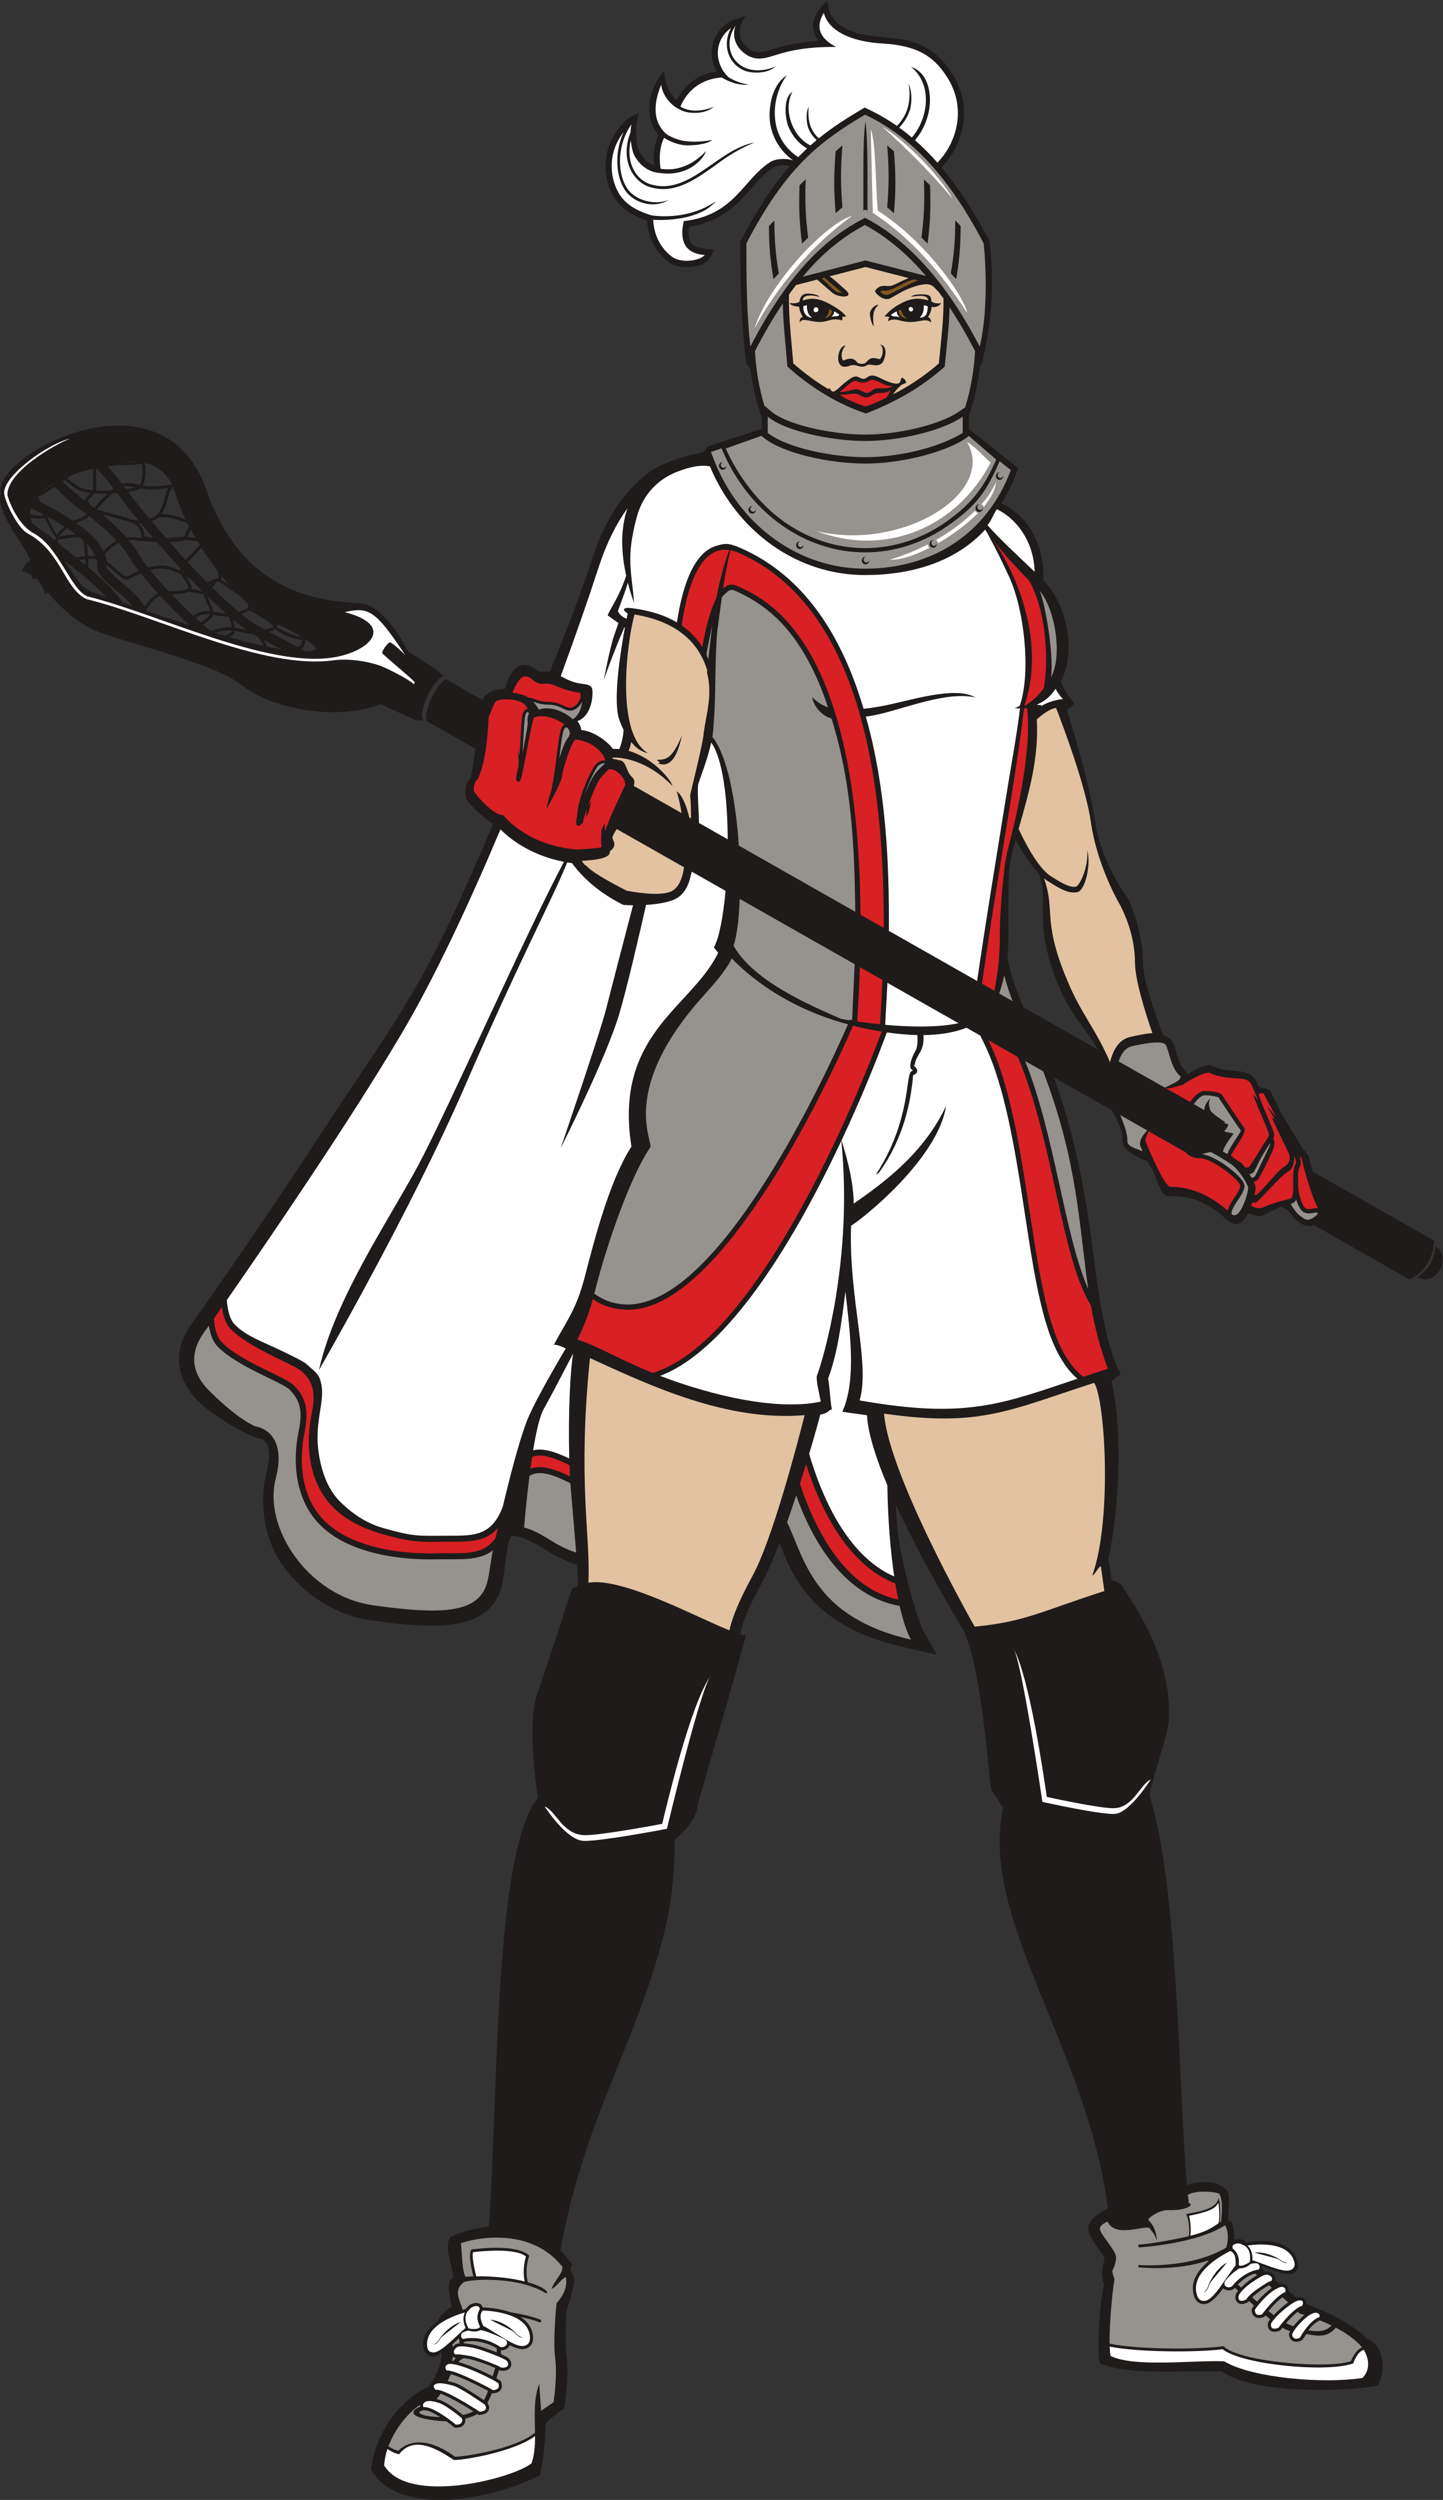
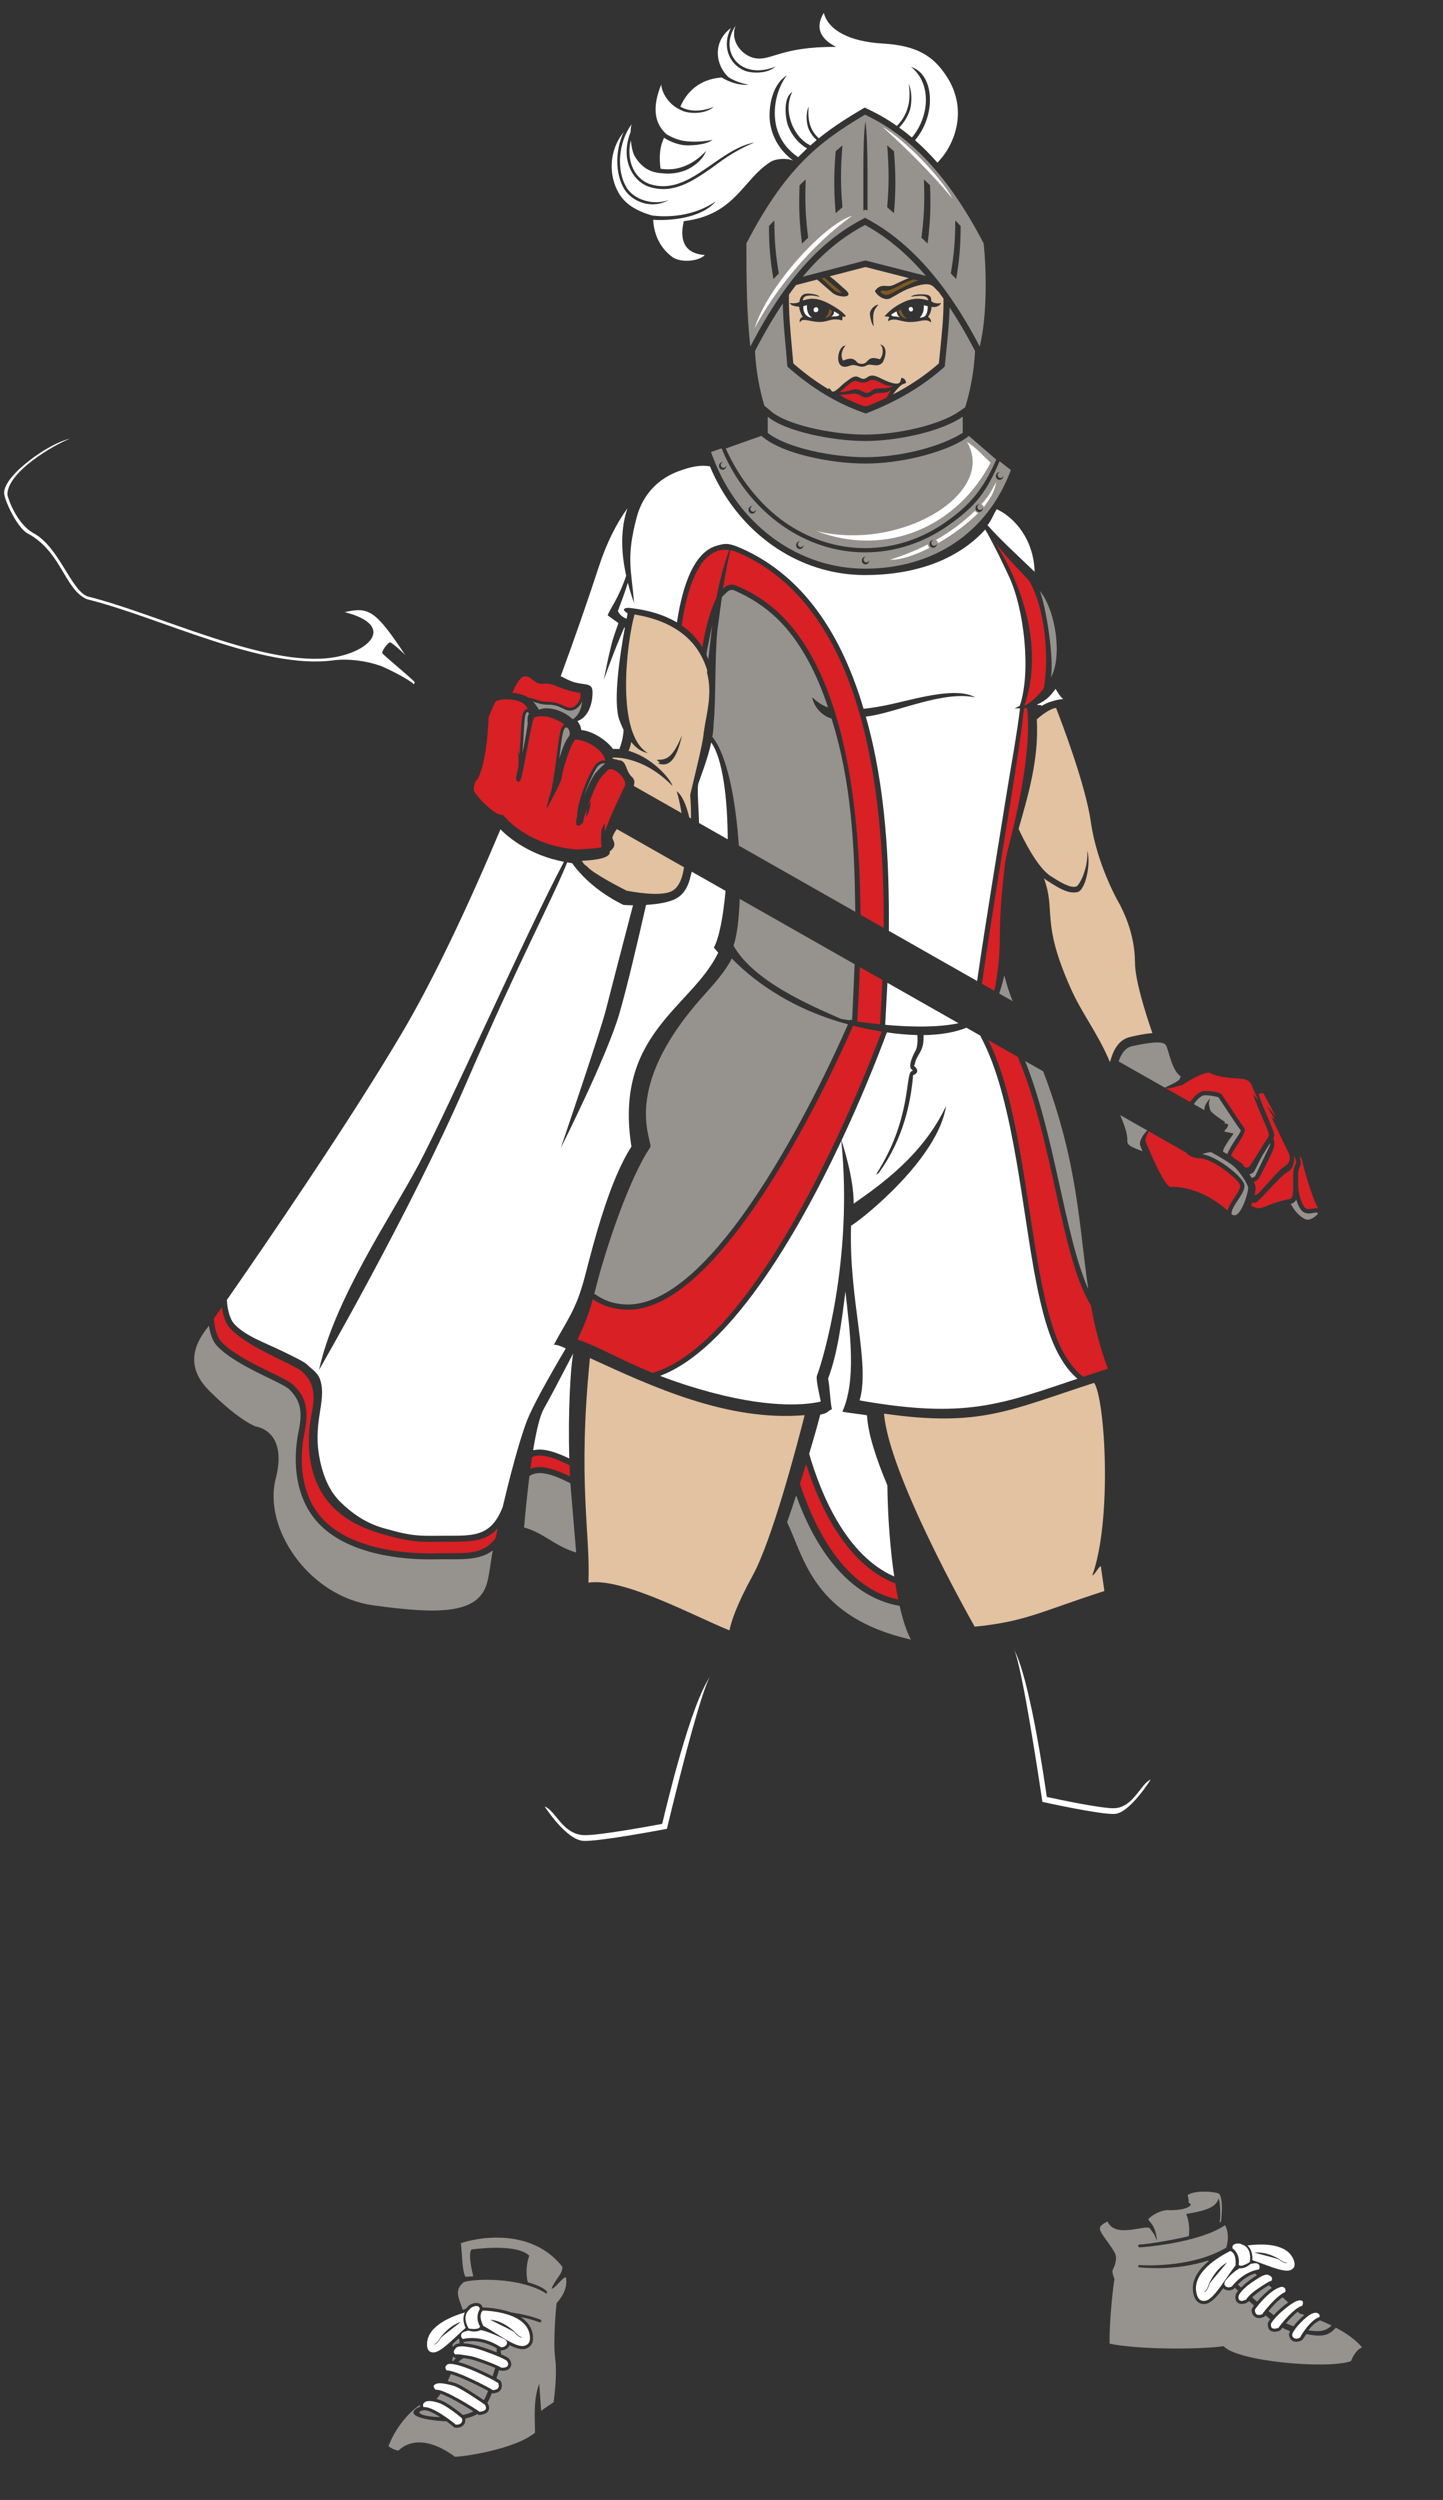
<svg xmlns="http://www.w3.org/2000/svg" viewBox="0 0 639.48 1107.307" height="1107.307" width="639.48" xml:space="preserve" id="svg2" version="1.1">
  <rect x="0" y="0" width="639.48" height="1107.307" fill="#333333" stroke="none" />
  <defs id="defs6" />
  <g transform="matrix(1.333,0,0,-1.333,0,1107.307)" id="g10">
    <g transform="scale(0.1)" id="g12">
-       <path id="path14" style="fill:#1e1b1a;fill-opacity:1;fill-rule:evenodd;stroke:none" d="m 1452.69,6080.94 -95.94,61.03 c -17.61,34.18 -82.51,150.53 -153.41,159.09 -83.16,10.05 -385.606,-2.79 -516.215,375.71 -145.996,423.07 -714.293,115.89 -684.676,-9.28 -20.688,-62 96.395,-195.3 97.109,-220.88 0.305,-10.76 -10.031,-8.61 -10.031,-8.61 l -17.207,-27.24 31.903,-12.91 c 0,0 1.437,-15.06 7.168,-14.7 5.738,0.37 9.683,2.15 9.683,2.15 0,0 28.321,-30.47 26.528,-51.62 l 12.187,4.66 c 0,0 71.34,-92.49 162.395,-129.05 91.054,-36.56 395.765,-108.27 479.656,-177.81 83.887,-69.54 289.66,-122.61 450.27,-69.54 0,0 4.98,2.01 13.22,5.39 42.36,-19.99 71.04,-32.16 113.84,-52.4 6.92,0.93 26.07,-4.6 29.68,-1.04 -24.07,12.13 27.25,137.23 66.9,145.6 0,0 -4.79,4.69 -23.06,21.45 v 0 z m -1229.94,470.8 c -2.77,-2.18 -5.566,-4.54 -8.312,-7.03 -6.625,-6.01 -12.676,-12.77 -16.446,-19.69 4.61,0.38 11.016,1.31 18.168,2.32 11.278,1.62 24.262,3.48 35.887,3.97 -9.305,6.95 -19.18,13.81 -29.297,20.43 v 0 z m -28.883,-37.08 -2.137,-6.45 -1.054,-3.19 c 3.394,-2.84 6.519,-5.54 9.301,-8.06 8.847,-8.01 22.796,-18.9 39.543,-32 l 13.152,-10.31 c 6.543,1.28 17.523,3.18 29.851,4.33 -0.316,5.12 -0.675,9.96 -1.062,14.52 v 0.02 c -1.422,16.47 -3.262,29.28 -5.133,38.02 -3.824,3.45 -7.875,6.88 -12.098,10.29 -11.726,0.45 -31.062,-2.31 -46.632,-4.53 -9.965,-1.42 -18.535,-2.65 -23.504,-2.65 l -0.227,0.01 v 0 z m -86.379,52.85 c 25.367,-17.97 54.032,-38.87 75.27,-56 0.98,2.98 1.976,5.98 3.117,9.29 -9.316,11.03 -22.883,35.71 -36.984,64.09 -3.918,-0.9 -8.496,-1.48 -13.711,-1.59 -9.063,-0.2 -20.309,0.9 -33.735,4.11 1.438,-9.14 4.207,-16.07 6.043,-19.9 v 0 z m -6.961,30.59 c 14.008,-3.65 25.473,-4.87 34.457,-4.67 3.555,0.08 6.664,0.34 9.34,0.74 l -2.23,4.58 c -15.906,8.4 -29.61,15.2 -39.121,19.81 -1.864,-7.35 -2.539,-14.23 -2.446,-20.46 v 0 z m 40.368,76.66 c 8.875,5.02 20.625,12.87 33.253,21.54 l -1.273,1.28 c -12.66,-7.57 -23.207,-15.21 -31.98,-22.82 v 0 z m 268.265,97.14 c 13.942,-0.17 29.219,0.27 42.969,1.61 -16.16,1.05 -31.07,-0.01 -42.969,-1.61 v 0 z m 74.016,-3.14 -1.211,-0.37 c 1.765,-15.56 5.375,-53.82 -7.078,-75.05 8.156,-1.53 16.308,-2.67 24.347,-2.67 17.266,0 38.254,1.48 58.868,4.49 h 0.019 c 4.516,0.66 9.008,1.4 13.438,2.21 -21.52,43.15 -55.274,63.1 -88.383,71.39 v 0 z m 92.769,-80.99 c -6.355,-5.28 -11.644,-11.34 -13.078,-17.49 v -0.01 l -0.101,-0.46 h -0.012 c -4.613,-19.62 -11.953,-50.86 -26.824,-71.61 27.609,1.91 58.343,-8.14 80.804,-16.89 -14.097,29.4 -25.328,57.8 -32.832,83.96 -2.332,8.07 -5,15.54 -7.957,22.5 v 0 z m 58.075,-140.33 c -2.821,-6 -5.188,-11.53 -7.223,-16.28 -1.352,-3.16 -2.574,-6.01 -3.707,-8.49 8.644,-0.79 17.773,-2.05 26.871,-3.54 -5.551,9.46 -10.867,18.9 -15.941,28.31 v 0 z m 35.339,-59.98 c -5.613,-7.39 -13.832,-15.83 -22.578,-24.79 -7.625,-7.84 -15.676,-16.11 -22.523,-24 20.183,-21.77 40.793,-43.37 61.289,-64.14 5.355,-0.62 9.914,-0.18 13.48,1.7 8.883,4.69 15.645,6.97 20.618,8.48 l 0.085,0.01 0.27,0.09 0.016,0.01 0.043,0.01 1.699,0.5 c 4.781,1.41 5.84,1.73 4.414,8.22 l -0.254,1.2 c -1.117,5.07 -2.34,10.67 -2.969,16.53 -18.988,24.6 -37.027,50.26 -53.59,76.18 v 0 z m 67.071,-93.25 c 1.574,-7.7 1.445,-11.51 -0.871,-13.91 7.859,-4.2 17.453,-10.73 27.531,-17.74 -9.02,10.24 -17.922,20.82 -26.66,31.65 v 0 z m 99.308,-104.14 c 0.117,-1.41 0.153,-2.65 0.102,-3.77 3.746,-1.83 7.578,-3.81 11.457,-5.9 -3.844,3.13 -7.707,6.36 -11.559,9.67 v 0 z m 74.637,-52.01 c 1.25,-1.2 2.398,-2.34 3.426,-3.43 l 0.601,1.38 c -1.332,0.66 -2.679,1.36 -4.027,2.05 v 0 z m 13.242,-6.38 c -1.211,-2.86 -2.316,-5.3 -3.402,-7.4 3.344,-4.42 19.332,-13.24 38.332,-21.05 14.68,-6.03 30.969,-11.05 44.653,-12.51 -18.509,11.13 -44.134,24.71 -79.583,40.96 v 0 z m 79.543,-80.01 c 12.78,-2 25.96,-3.88 38.89,-5.66 -7.34,-2.19 -16.31,-3.44 -26.71,-3.87 l -14.34,7.96 c 0.76,0.51 1.48,1.03 2.16,1.57 v 0 z m 16.23,28.76 c -1.45,-0.11 -2.93,-0.19 -4.48,-0.24 -0.6,-6.66 -1.58,-13.46 -4.5,-19.39 12.59,-1.93 25.5,-3.74 38.11,-5.45 l -0.33,0.46 c -3.68,4.93 -11.64,13 -28.8,24.62 v 0 z m -8.98,-19.63 c -1.67,-3.38 -4,-6.5 -7.25,-9.13 12.78,-2 25.96,-3.88 38.89,-5.66 -12.93,1.78 -26.11,3.66 -38.89,5.66 12.78,-2 25.96,-3.88 38.89,-5.66 0.26,0.07 0.5,0.18 0.76,0.26 l 0.17,0.06 c 3.09,0.98 5.92,2.1 8.38,3.44 0,0 -0.11,1.8 -2.84,5.58 -12.61,1.71 -25.52,3.52 -38.11,5.45 v 0 z m -135.234,0.1 c -5.035,12.05 -12.18,22.61 -17.813,29.9 l -3.363,1.76 c -4.195,2.18 -8.527,4.62 -12.969,7.26 -11.933,0.72 -23.297,3.2 -35.933,5.95 -7.34,1.6 -15.141,3.3 -23.711,4.78 -1.59,-9.69 -9.231,-16.28 -19.102,-20.78 39.418,-11.09 77.637,-21 112.891,-28.87 v 0 z m -246.293,69.07 c -34.219,31.72 -67.281,65.47 -96.195,96.93 -3.2,-1.02 -6.149,-2.27 -8.793,-3.79 -14.309,-8.32 -28.778,-28.66 -37.368,-42.29 0.657,-1.37 1.309,-2.76 1.942,-4.17 l -0.418,-0.2 c 43.535,-14.81 91.597,-30.84 140.832,-46.48 v 0 z m -187.453,62.48 c -44.164,54.14 -127.946,93.75 -118.305,140.52 0.586,2.83 1.285,6.25 -2.371,15.68 -8.348,1.46 -18.035,1.6 -27.531,1.09 0.422,-8.81 0.718,-18.29 0.847,-28.39 41.559,-34.5 85.875,-75.49 114.059,-117.38 10.555,-3.65 21.68,-7.52 33.301,-11.52 v 0 z m -88.871,30.8 c -39.817,43.95 -93.403,85.85 -132.079,116.08 l -8.472,6.63 c 49.324,-68.24 48.551,-91.53 119.512,-115.51 6.246,-2.12 13.281,-4.53 21.039,-7.2 v 0 z m -163.305,205.62 c 4.344,8.25 11.242,16.08 18.758,22.9 2.062,1.87 4.195,3.67 6.34,5.38 -18.282,11.63 -37.039,22.48 -54.286,31.94 -0.793,-0.47 -1.664,-0.93 -2.601,-1.35 12.918,-27.08 24.765,-49.93 31.789,-58.87 v 0 z m -72.914,118.82 3.723,-1.83 -1.961,4.33 c -0.598,-0.84 -1.204,-1.67 -1.762,-2.5 v 0 z m 17.476,-8.69 c 27.84,-14.08 69.614,-36.49 108.493,-62.38 l 3.156,0.93 c 13.348,4.08 28.574,10.45 37.738,15.96 1.582,0.94 2.856,2.15 3.86,3.51 0.308,0.42 0.597,0.87 0.871,1.32 -4.184,3.16 -8.282,6.18 -12.235,9.04 -34.679,25.06 -68.398,56.03 -94.258,81.63 -17.746,-12.2 -34.062,-23.05 -44.054,-27.46 -3.758,-1.65 -7.735,-2.99 -11.801,-4.07 2.656,-6.01 5.414,-12.21 8.23,-18.48 v 0 z m 119.211,-69.67 c 34.809,-24.15 65.938,-50.8 80.594,-76.28 3.891,-6.76 7.102,-12.79 9.758,-18.2 9.789,11.11 24.781,25.29 44.172,35.28 -27.977,29.77 -61.754,59.02 -91.52,82.03 -0.254,-0.39 -0.508,-0.77 -0.781,-1.13 -1.797,-2.44 -4.051,-4.57 -6.797,-6.22 -8.703,-5.25 -22.512,-11.19 -35.426,-15.48 v 0 z m 94.985,-104.59 c 4.004,-9.48 5.914,-16.59 6.676,-22.19 7.808,-6.15 16.253,-13.6 24.609,-20.96 v -0.03 c 18.73,-16.52 36.969,-32.59 41.715,-30.64 1.777,0.73 4.824,2.25 8.832,4.27 7.66,3.82 18.672,9.34 31.594,14.76 -13,16.59 -22.141,29.62 -26.204,37.31 -9.187,17.41 -23.546,36.27 -40.562,55.14 -21.402,-10.32 -37.375,-26.5 -46.66,-37.66 v 0 z m 6.476,-35.11 c -0.203,-1.18 -0.425,-2.3 -0.656,-3.36 -2.285,-11.09 43.539,-49.68 55.348,-59.32 26.047,-21.28 53.433,-43.63 71.937,-75.87 9.363,14.14 23.391,32.51 37.696,40.8 2.042,1.19 4.199,2.22 6.457,3.14 -22.379,24.62 -41.965,47.56 -57.29,66.66 -13.785,-5.64 -25.601,-11.55 -33.601,-15.56 -4.246,-2.12 -7.477,-3.74 -9.512,-4.58 -10.57,-4.34 -31.144,13.79 -52.277,32.43 l -0.016,-0.02 c -6.094,5.38 -12.238,10.81 -18.086,15.68 v 0 z m -38.547,29.73 c -2.355,4.77 -5.406,10.44 -9.339,17.29 -4.329,7.5 -10.446,15.21 -17.887,22.97 1.058,-7.2 2.039,-15.65 2.871,-25.25 v 0 c 0.391,-4.61 0.762,-9.5 1.086,-14.64 7.789,0.4 15.785,0.38 23.269,-0.37 v 0 z m 291.278,-49.03 c -0.067,-1.33 0.09,-2.54 0.515,-3.62 l 5.18,-2.46 -5.695,6.08 v 0 z m 138.816,-215.95 c 12.574,3.07 23.606,8.39 25.289,17.63 -19.465,1.87 -41.453,-2.94 -58.14,-8.02 10.992,-3.26 21.957,-6.48 32.851,-9.61 v 0 z m -46.211,15.92 c 17.594,6.11 45.805,13.91 70.891,11.97 -1.52,9.96 -4,17.19 -5.848,22.59 -1.883,5.51 -3.285,9.62 -3.164,13.02 h -0.027 c -15.485,-0.11 -33.031,2.08 -52.746,6.11 -5.043,-11.9 -22.973,-25.35 -33.801,-32.66 8.234,-7.2 16.488,-14.23 24.695,-21.03 v 0 z m -32.543,27.97 c 9.375,6.09 27.106,18.44 31.711,27.65 -23.308,3.42 -39.933,-5.32 -48.91,-12.08 5.711,-5.25 11.441,-10.45 17.199,-15.57 v 0 z m -24.707,22.52 c 10.078,7.94 29.383,18.87 56.449,15.38 -1.82,6.35 -5.679,14.87 -9.558,23.48 -5.223,11.53 -10.504,23.22 -11.77,32.05 l -0.144,0.02 c -13.098,2.36 -42.379,7.75 -50.446,9.23 -2.062,-1.15 -4.507,-2.17 -7.375,-3.05 -13.66,-4.2 -29.679,-5.01 -45.496,-5.8 l -3.421,-0.17 c 22.355,-23.48 46.722,-47.78 71.761,-71.14 v 0 z m -80.879,80.79 c 3.981,0.25 8.008,0.45 12.051,0.67 15.18,0.75 30.563,1.52 42.996,5.35 8.563,2.63 10.278,7.05 8.625,12.41 -2.101,6.84 -8.394,15.53 -14.859,24.46 -3.399,4.69 -6.852,9.45 -9.977,14.36 -14.961,6.97 -29.961,13.22 -43.82,16.67 -17.879,4.44 -38.195,2.04 -57.477,-3.12 16.922,-20.69 38.344,-45.09 62.461,-70.8 v 0 z m -277.957,88.27 c -0.152,6.68 -0.383,13.05 -0.668,19.1 -7.293,-0.73 -14.14,-1.73 -19.773,-2.68 6.629,-5.24 13.473,-10.73 20.441,-16.42 v 0 z m 36.461,320.89 c -0.316,-1.78 -0.492,-3.51 -0.492,-5.2 v -68.37 c 7.676,-0.45 15.645,-0.65 23.723,-0.65 8.633,0 17.371,0.23 25.972,0.66 2.84,2.41 5.664,4.72 8.453,6.87 -20.472,26.31 -40.218,48.9 -56.875,66.84 l -0.781,-0.15 v 0 z M 406,6699.45 c 18.172,4.67 36.734,0.69 55.621,-3.37 l 2.676,-0.57 c 12.832,15.61 9.535,54.04 7.711,70.5 -1.973,-0.38 -4,-0.74 -6.086,-1.05 -18.262,-2.78 -41.508,-3.56 -61.387,-3.11 -10.988,0.22 -27.894,-1.65 -46.492,-4.5 14.809,-16.63 31.191,-36.1 47.957,-57.9 v 0 z m -91.496,-32.12 c -2.043,-2.3 -4.547,-4.8 -7.184,-7.45 -5.136,-5.15 -10.929,-10.95 -14.246,-15.46 -1.097,-1.49 -4.414,-0.62 -3.312,-1.42 1.504,-1.11 2.953,-2.83 4.265,-5 1.11,-1.84 2.196,-4.14 3.153,-6.73 5.199,-3.8 10.554,-7.82 16.039,-12.03 7.367,8.73 25.328,29.31 44.402,47.31 -4.738,-0.12 -9.476,-0.2 -14.191,-0.2 -9.871,0 -19.617,0.31 -28.926,0.98 v 0 z m 105.918,-146.14 c 9.113,1.5 18.816,1.82 29.074,0.54 7.567,-0.93 15.317,-1.76 23.141,-2.47 -1.875,1.54 -3.043,3.27 -3.383,5.2 v 0.02 c -0.078,0.48 -0.117,0.93 -0.117,1.36 0,5.61 -0.383,12.01 -3.024,18.45 -2.66,6.48 -7.715,13.3 -17.113,19.99 -3.094,2.2 -8.781,4.69 -16.117,7.34 -2.41,0.72 -4.86,1.55 -7.36,2.47 l 0.012,0.04 c -18.902,6.23 -44.937,13.05 -67.18,18.87 -6.539,1.72 -12.765,3.35 -18.429,4.88 27.887,-23.17 56.656,-49.84 80.496,-76.69 v 0 z m -139.375,122.05 c 0.629,2.23 1.984,4.64 3.851,7.17 3.758,5.12 9.836,11.22 15.231,16.62 l 1.519,1.51 c -18.867,2.22 -35.031,6.26 -45.398,12.75 -13.73,8.62 -28.316,19.73 -41.57,30.64 l -6.645,-4.54 c 20.871,-20.4 46.363,-43.67 73.012,-64.15 v 0 z m 28.488,34.65 v 67.65 c 0,1.04 0.051,2.08 0.149,3.14 -9.633,-1.94 -18.75,-3.88 -26.758,-5.66 -14.606,-4.3 -28.078,-8.73 -40.504,-13.26 -5.59,-3.24 -12.039,-7.34 -18.949,-11.93 12.312,-10.05 25.613,-20.11 38.136,-27.95 10.25,-6.44 27.594,-10.17 47.926,-11.99 v 0 z m 157.875,6.58 c -1.75,-1.4 -3.676,-2.61 -5.801,-3.53 -6.586,-2.91 -19.402,-5.89 -35.629,-8.38 14.622,-20.03 39.493,-51.46 70.629,-88.78 4.551,1.6 9.196,3.44 14.004,5.47 25.27,10.64 36.242,57.31 42.246,82.89 v 0.03 l 0.114,0.44 v 0 c 1.031,4.38 3.254,8.55 6.215,12.45 -21.036,-3.06 -42.403,-4.56 -59.954,-4.56 -10.714,0 -21.312,1.81 -31.824,3.97 v 0 z m -77.586,-16.12 c -5.375,-0.45 -10.875,-0.84 -16.422,-1.14 -1.355,-1.19 -2.718,-2.42 -4.082,-3.66 -19.89,-18.1 -39.425,-40.35 -47.605,-50 7.195,-2.35 22.055,-6.24 39.183,-10.73 22.387,-5.86 48.543,-12.71 68.11,-19.22 l 0.008,0.03 1.293,-0.47 3.031,-1.04 0.027,-0.01 0.11,-0.04 c 9.847,-3.22 18.793,-4.73 27.324,-4.89 -27.246,33.06 -48.926,60.79 -62.071,79.03 -2.972,4.11 -5.949,8.16 -8.906,12.14 v 0 z m 29.457,13.4 c 13.09,1.85 24.133,4 31.699,6.2 -13.152,2.67 -26.042,4.61 -38.187,2.55 2.156,-2.88 4.32,-5.79 6.488,-8.75 v 0 z m 73.028,-260.79 c 21.914,6.32 45.695,9.65 66.816,4.39 12.367,-3.07 25.313,-8.13 38.258,-13.9 0.262,2.39 0.914,4.86 1.887,7.43 -27.274,29.41 -53.747,59.02 -78.231,87.19 -23.828,0.84 -49.297,2.67 -72.773,5.57 -6.883,0.85 -13.516,0.91 -19.852,0.34 14.149,-16.79 26.117,-33.51 34.461,-49.32 4.914,-9.31 15.199,-23.83 29.434,-41.7 v 0 z m 125.074,25.14 c 6.863,7.96 14.683,15.99 22.129,23.64 10.215,10.48 19.644,20.17 24.242,26.61 -2.363,3.79 -4.688,7.58 -6.981,11.37 -13.511,2.46 -27.386,4.48 -39.765,5.34 -6.285,-4.23 -26.641,-6.77 -53.34,-7.38 17.262,-19.55 35.293,-39.59 53.715,-59.58 v 0 z m 105.644,-70.98 -0.093,-0.02 c -2.625,-1.02 -7.661,-8.23 -13.164,-16.13 h -0.024 c -1.172,-1.68 -2.351,-3.39 -3.562,-5.08 30.453,-30.07 60.324,-57.71 87.949,-80.62 2.347,0.88 4.601,1.89 6.758,3 7.445,3.87 13.304,5.91 17.695,7.45 6.019,2.1 7.699,2.69 6.34,10.5 -0.34,1.98 -0.688,4.09 -1.024,6.29 -10.308,9.32 -20.601,19.26 -30.82,29.71 -9.699,5.83 -20.801,13.57 -31.516,21.04 -18.406,12.86 -35.632,24.87 -38.539,23.86 v 0 z m -33.48,-49.34 c 2.129,-6.38 5.668,-14.2 9.176,-21.95 4.914,-10.88 9.773,-21.61 11.172,-29.68 15.148,-3.13 28.918,-5.16 41.304,-5.87 -19.949,17.56 -40.672,36.97 -61.652,57.5 v 0 z m 13.289,41.02 c -2.293,-1.1 -4.777,-1.81 -7.426,-2.22 l 3.481,-3.46 2.55,3.64 -0.015,0.01 1.41,2.03 v 0 z m -70.148,16.58 c -3.704,1.77 -7.458,3.6 -11.247,5.45 l -2.394,1.16 c 6.844,-9.44 13.441,-18.64 16.016,-26.99 1.507,-4.89 1.796,-9.37 0.324,-13.26 9.758,-1.8 25.797,-4.73 36.754,-6.73 -13.141,13.14 -26.34,26.66 -39.453,40.37 v 0 z m -20.481,140.05 c 1.41,2.72 3.145,6.77 5.254,11.7 2.828,6.61 6.277,14.66 10.66,23.41 -1.598,3.07 -3.16,6.12 -4.691,9.17 -24.676,10.13 -66.395,26.11 -98.317,18.69 -3.25,-2.68 -6.761,-4.89 -10.566,-6.5 -3.75,-1.58 -7.402,-3.04 -11.008,-4.4 14.941,-17.77 31.188,-36.76 48.324,-56.37 13.625,0.4 26.715,1.51 36.977,3.32 6.508,1.15 14.512,1.39 23.367,0.98 v 0 z M 469,6567.27 c -2.379,-0.18 -4.777,-0.26 -7.215,-0.24 6.93,-6.26 11.145,-12.67 13.703,-18.89 3.297,-8.02 3.805,-15.51 3.821,-22.05 0.578,-1.27 7.136,-2.8 16.839,-4.33 3.84,-0.61 8.098,-1.12 12.641,-1.52 -14.098,16.38 -27.441,32.18 -39.789,47.03 v 0 z m 361.551,-289.68 c -2.153,-1.19 -5.008,-2.19 -8.625,-3.45 -4.035,-1.4 -9.414,-3.29 -16.352,-6.89 -0.832,-0.43 -1.687,-0.85 -2.543,-1.25 23.989,-19.33 46.086,-34.78 65.094,-44.66 l 12.434,-6.49 6.004,1.43 h 0.019 c 12.637,2.99 18.02,4.28 22.18,9.4 -2.809,4.11 -12.75,12.03 -25.739,21.02 -15.527,10.76 -35.101,22.44 -52.472,30.89 v 0 z m -56.176,-29.14 0.117,-0.33 c 2.133,-6.26 5.071,-14.8 6.653,-27.22 9.578,-1.59 18.097,-3.46 26.101,-5.2 4.688,-1.02 9.192,-1.99 13.609,-2.86 -14.593,10.07 -30.203,22.09 -46.48,35.61 v 0 z m 140.609,-31.94 c -4.304,-4.44 -9.961,-6.23 -20.73,-8.84 26.922,-14.17 51.766,-27.52 73.988,-39.61 9.684,-1.91 20.141,-3.75 30.969,-5.5 3.679,4.91 4.859,11.38 5.499,17.81 -15.284,1.23 -33.659,6.76 -50.022,13.49 -16.961,6.98 -31.993,15.7 -39.704,22.65 v 0 z m 53.258,-48.45 c 7.641,-4.16 14.985,-8.17 21.992,-12.03 4.024,1.49 6.899,3.76 8.977,6.53 -10.828,1.75 -21.285,3.59 -30.969,5.5 v 0 z m -91.89,12.82 c 4.003,-6.75 7.828,-14.41 10.636,-22.57 17.367,-3.72 33.914,-6.89 49.453,-9.45 -18.55,10.02 -38.671,20.76 -60.089,32.02 v 0 z M 3650.68,4818.76 c -41.79,69.21 -90.13,119.22 -123.2,193.94 -101.03,228.33 -34.94,300.42 -74.98,392.64 -35.33,36.8 -64.73,90.04 -75.98,111.76 -6.52,-23.98 -12.5,-47.48 -17.36,-70.5 -8.22,-38.8 -6.62,-154.58 -6.62,-256.16 0,-22.8 -1.39,-44.4 -3.69,-64.56 11.33,-61.07 30.39,-112.45 53.81,-166.27 l 248.02,-140.85 v 0 z m 1122.37,-653.37 c 15.02,-10.18 21.97,-24.62 23,-39.7 v -7.95 c -2.61,-39.96 -43.71,-79.93 -84.43,-53.95 46.37,26.08 58.09,72.74 61.43,101.6 v 0 z M 2978.2,3307.45 c 1.45,-35.93 4.32,-71.89 8.73,-107.85 7.74,-62.79 54.75,-260.86 85.59,-316.35 l 41.39,-74.51 -109.96,24.99 c -303.17,68.89 -368.19,233.09 -412.62,345.8 -19.44,-50.86 -38.75,-95.86 -56.27,-127.73 -62.56,-113.74 -72.4,-161.41 -73.93,-174.99 6.58,-1.91 12.7,-3.42 18.26,-4.38 -18.06,-78.57 -159.93,-556.68 -160.43,-566.07 -2.87,-54.48 -76,-113.29 -76,-113.29 0,0 2.75,-147.69 -28.68,-282.47 -87.86,-376.84 -271.75,-637.07 -351.29,-1081.479 11.49,-11.379 22.64,-24.18 33.28,-38.652 1.92,-2.598 3.84,-5.199 5.76,-7.809 -2.18,-6.058 -4.35,-12.129 -6.53,-18.18 5.72,-7.488 9.92,-17.667 12.25,-27.781 4.57,-22.789 -20.54,-96.777 -24.72,-108.847 -2.25,-45.84 -4.36,-114.563 0.69,-152.25 8.74,-65.231 -6.76,-162.961 -8.05,-171.653 -5.07,-3.469 -59.15,-39.738 -61.67,-53.367 -1.99,-82 -11.43,-130.531 -18.67,-168.652 C 1642.98,4.539 1329.99,-62.918 1233.36,100.5 c 20.66,157.012 128.13,249.5 193.13,276.941 22.47,31.789 39.69,69.68 41.58,106.2 0.1,1.871 0.09,3.808 -0.02,5.8 -9.9,-5.929 -19.92,-13.73 -28.2,-13.562 -24.96,0.551 -35.06,25.5 -33.56,47.492 2.06,29.84 24.24,52.309 49.08,70.008 2.35,7.172 6.2,14.031 12.1,20.391 14.05,15.132 24.22,23.109 34.59,28.121 -4.47,26.339 -23.32,88.929 5.72,97.39 -5.22,37.93 -36.95,121.778 -4,137.559 5.44,2.48 55.24,24.832 121.61,31.32 31.28,436.87 16.34,1244.25 163.01,1425.45 0,0 -41.58,253.8 1.43,357.04 13.5,32.36 111.07,337.53 112.14,338.07 0,0 7.57,3.8 18.08,8.1 2.16,11.08 1.6,31.83 -1.3,70.77 -34.93,10.93 -69.02,26.74 -101.78,47.82 -25.29,16.27 -68.58,40.3 -98.4,46.57 -3.41,0.72 -15.25,2.76 -18.56,0.12 -16.77,-13.37 -21.87,-133 -33.2,-171.53 -27.01,-91.83 -110.25,-120.13 -198.82,-124.76 -76.1,-3.99 -159.06,6.6 -234.45,17.08 -117.98,16.38 -222.71,85.28 -292.477,180.65 -61.708,84.36 -81.598,208.26 -54.602,312.38 6.754,26.06 15.644,74.69 -3.121,98.51 -10.137,12.87 -19.313,11.49 -29.988,15.04 -55.403,18.4 -154.891,82.08 -194.5,121.69 -79.379,79.36 -84.594,178.31 -15.715,265.22 148.758,210.36 294.426,424.91 435.023,640.71 166.17,255.03 284.82,406.48 415.56,684.05 50.92,108.11 99.15,217.63 145.44,327.87 -30.38,19.54 -84.58,69.22 -89.44,84.87 -5.7,18.38 -3.33,54.57 13.27,64.11 7.47,25.2 13.04,63.41 17.17,101.2 l -161.33,91.62 c -12.73,22.77 28.04,120.72 63.71,139.2 l 121.1,-68.76 c 9.94,17.45 22.69,24.57 32.15,29.05 4.94,2.34 21.36,7.12 43.24,7.42 8.9,36.32 38.33,111.48 101.19,65.34 22.43,-16.47 21.6,-3.33 47.21,-9.08 52.65,128.36 102.86,257.36 143.67,382.43 38.12,116.89 96.62,214.42 188.43,282.06 38.15,28.11 115.45,54.07 161.53,61.73 35.88,5.96 10.53,18.77 52.69,30.1 l 158.14,51.61 v 39.36 c -18.18,51.53 -30.41,105.46 -37.18,159.89 l -14.32,20.5 c -16.27,134.92 -19.43,260.47 -19.43,396.43 0,6.59 -0.61,4.15 2.48,10.05 55.97,107.82 108.73,185.88 162.52,246.98 -16.19,4.66 -42.33,3.22 -55.16,-5.08 -82.42,-53.34 -117.15,-171.95 -280.35,-196.92 -10.79,-67.43 28.25,-72.12 82.51,-75.82 -12.13,-36.25 -29.44,-55.16 -82.27,-57.91 -24.55,-1.26 -50.77,3.77 -68.81,17.43 -43.24,32.75 -67.15,80.42 -70.7,136.99 -36.33,11.75 -72.64,29.82 -98.15,61.24 -24.47,30.15 -40.78,75.47 -39.83,123.63 0.96,48.49 19.07,100.53 63.93,144.32 13.47,13.15 31.86,22.58 47.37,28.8 -12.03,-31.3 -14.19,-104.02 3.22,-133.15 12.07,-20.21 26.96,-34.19 46.44,-41.05 -3.2,34.76 -0.03,68.98 15.15,100.67 -17.56,20.42 -27.23,44.46 -29.65,71.83 -5.4,61.27 15.98,99.06 49.47,144.35 -2.8,-32.82 13.13,-77.06 40.35,-100.19 28.09,54.41 75.17,86.24 132.45,94.55 -23.85,45.33 -21.92,98.53 12.25,139.61 25.51,30.69 56.86,35.84 83.53,45.76 -14.84,-26.88 -27.91,-57.31 -8.24,-88.68 9.36,-14.93 25.82,-27.13 42.15,-30.71 17.66,-3.87 34.32,1.22 58.52,8.61 32.18,9.84 75.97,23.22 150.88,27.39 -5.32,6.98 -9.42,14.35 -12.27,22.11 -17.95,48.82 11.21,81.01 41.19,111.88 4.14,-32.93 13.65,-67.78 60.51,-92.19 86.46,-45.03 172.81,-12.98 265.82,-63.07 37.17,-20.01 64.9,-48.7 89.59,-87.6 34.49,-54.32 43.55,-110.2 37.15,-161.16 -7.66,-60.98 -37.8,-114.75 -72.93,-150.05 52.89,-62.78 105.76,-141.89 158.08,-242.57 l 2.31,-7.8 c 15.06,-144.57 7.85,-263.17 -26.62,-402.75 l -5.92,-7.47 c -6.37,-56.13 -18.48,-111.85 -36.89,-165.05 v -43.75 l 163.39,-129.75 c -12.52,-42 -33.49,-81.72 -54.8,-117.16 91.44,-42.08 144.84,-145.8 138.5,-255.18 75.83,-75.28 112.53,-232.73 58.71,-336.97 13.55,-34.41 31.75,-56.91 43.88,-72.08 -5.06,-12.55 -15.31,-17.16 -24.41,-20.25 22.5,-72.25 77.79,-256.41 94.08,-370.94 19.88,-139.89 112.29,-262.33 113.4,-264.67 0.16,-0.32 45.45,-100.3 45.94,-204.56 0.27,-57.91 39.78,-171.51 67.56,-244.31 11.95,-2.46 21.79,-7.31 27.79,-15.68 16.35,-22.76 16.91,-73.8 44.86,-100.2 l -0.06,-0.06 c 2.37,-2.18 5.51,-6.26 6.82,-13.19 28.12,17.53 64.22,36.4 81.35,29.72 25.08,-12.75 50.27,-15.01 72.28,-16.97 36.72,-3.28 66.02,-5.92 80.49,-45.25 l 7.34,-10.73 c 10.67,-1.18 33.75,-4.72 36.64,-13.42 1.86,-5.52 35.12,-71.52 38.42,-78.08 l 69.22,-114.17 c 4.83,-4.26 20.04,-18.76 20.82,-32.85 0.14,-2.58 4.55,-19.36 10.86,-40.95 l 403.36,-229.07 c -0.21,-20.31 -6.44,-92.02 -81.68,-129.01 l -317.03,180.04 c -12.83,-3.68 -26.89,-3.42 -40,3.37 -16.56,8.57 -32.81,26.04 -43.91,44.28 l -24.98,14.18 c -22.69,-8.8 -49.25,-23.39 -64.33,-29.67 -11.84,-4.93 -32.62,2.38 -46.14,8.31 -18.02,-35.54 -43,-52.27 -77.14,-16.64 -83.42,76.37 -154.2,72.07 -178.68,72.69 -3,0.07 -8.51,0.53 -9.68,0.53 -31.9,-0.2 -34.4,72.04 -71.16,116.5 -20.15,7.36 -83.8,33.43 -81.32,68.16 2.26,31.78 -17.09,66.52 -34.57,99.87 l -194.16,110.25 c 47.28,-126.96 95.29,-299.78 129.74,-570.46 13.03,-102.29 37.97,-316.36 93.95,-416.58 -8.89,-2.81 -22.78,-18.72 -31.66,-21.51 34.72,-140.41 30.76,-405.39 -9.71,-590.77 l 10.21,-71.23 c 14.18,-4.46 33.75,-12.26 36.88,-22.05 5.04,-15.66 168.24,-217.71 153.46,-446.68 -2.97,-45.66 -66.23,-226.22 -63.11,-249.5 95.47,-313.42 95.29,-960.44 123.13,-1292.05 51.34,15.57 106.68,14.88 135.04,-20.62 9.78,-12.22 1.67,-72.839 3.12,-98.761 0.06,-1.297 10.61,-1.539 10.66,-2.84 5.67,-16.23 9.81,-40.546 8.07,-59.82 10.1,2.313 37.73,4.383 37.68,-9.769 60.74,10.32 140.13,11 167.93,-47.93 9.35,-19.871 12.96,-42.988 -9.32,-53.5 -23.67,-11.16 -81.78,15.812 -105.9,24.789 2.54,-3.688 3.26,-7.199 2.99,-10.508 l 10.74,-9.012 c 4.1,0.832 7.6,0.852 10.29,-0.109 18.21,-6.531 24.4,-15.141 21.7,-26.941 5.43,-4.61 10.84,-9.168 16.18,-13.657 1.79,0.411 3.51,0.668 5.15,0.758 12.15,0.629 25.35,-7.918 23.97,-25.078 9.68,-7.961 18.79,-15.312 27.09,-21.769 3.43,1.089 6.6,1.66 9.43,1.66 18.83,-0.051 22.66,-9.621 21.04,-21.41 38.86,-15.293 143.63,-55.903 205.62,-118.274 47.81,-17.008 63.56,-92.609 34.94,-152.328 -56.33,-18.371 -406.48,-37.352 -519.9,45.891 -194.34,1.73 -302.87,-11.473 -405.51,25.789 -11.03,32.351 -0.39,227.25 14.42,260 -12.13,38.511 -5.67,62.281 -0.94,79.609 3.85,14.129 4.72,9.352 -17.23,40.391 -16.54,23.371 -34.94,49.379 -34.94,69.5 0,30.949 39.65,53.82 65.31,65.859 -69.37,536.36 -428.59,961.68 -348.28,1331.42 l -39.57,60.23 c -5.47,8.3 -29.37,393.24 -88.08,517.65 l 1.4,2.5 c -8.08,13.78 -137.07,223.56 -230.49,427.15 v 0" />
      <path id="path16" style="fill:#96938f;fill-opacity:1;fill-rule:evenodd;stroke:none" d="m 1742.25,3231.45 c 67.35,-19.01 99.99,-60.98 173.23,-83.38 l -19.31,230.3 c -52.43,26.36 -103.27,46.56 -135.97,23.99 -7.82,-61.93 -13.87,-124.3 -17.95,-170.91 z M 694.469,3901.78 c -16.578,-23.58 -101.106,-113.88 0.004,-215 102.004,-102 156,-120 156,-120 0,0 108,-12 66.004,-173.99 -42,-162 108.003,-390 323.993,-420.01 216,-30 348.01,-29.99 378.01,72 9.56,32.51 12.41,74.32 19.99,110.61 -47.15,-37.59 -119.72,-28.18 -188.63,-29.82 -123.99,-2.95 -288.11,19.87 -382.15,110.77 -86.401,83.53 -96.319,211.4 -74.846,315.19 13.386,64.7 6.535,101.08 -30.309,137.94 -24.836,24.83 -175.937,76.92 -240.156,144.19 -14.742,15.44 -23.379,39.69 -27.91,68.12 z M 2616.78,3249.06 c 57.4,-119.82 87.54,-316.6 411.7,-390.28 -13.79,24.81 -26.55,63.4 -37.62,111.99 -185.04,32.07 -290.88,217.86 -344.02,366.96 -10.39,-31.93 -18.95,-57.14 -30.06,-88.67 v 0" />
      <path id="path18" style="fill:#d82025;fill-opacity:1;fill-rule:evenodd;stroke:none" d="m 1894.88,3401.14 c -0.63,12.31 -1.17,24.67 -1.63,37.03 -46.85,23.3 -81.37,34.66 -107.4,31.77 -6.05,-0.68 -11.69,-2.2 -16.97,-4.61 -1.91,-12.64 -3.74,-25.55 -5.5,-38.58 6.22,2.43 12.87,4.04 20,4.83 28.69,3.18 64.43,-7.72 111.5,-30.44 z M 2986.25,2992.1 c -3.44,16.76 -6.7,34.52 -9.75,53.16 -164.08,63.48 -253.2,259.79 -296.75,396.6 -6.41,-20.97 -13.25,-42.93 -20.39,-65.39 47.81,-144.94 145.87,-347.34 326.89,-384.37 z M 737.512,3963.31 c -10.153,-14.57 -19.082,-27.36 -26.645,-38.15 2.832,-33.11 10.465,-61.52 25.965,-77.75 37.449,-39.24 108.211,-73.73 163.227,-100.54 35.722,-17.41 65.046,-31.7 76.617,-43.27 14.414,-14.42 28.064,-30.52 35.834,-55.06 7.59,-23.97 9.25,-55.61 -0.14,-101.01 -9.98,-48.25 -14.304,-110.64 -0.1,-171.02 10.68,-45.43 31.92,-89.71 69.25,-125.79 38.98,-37.69 91.64,-63.24 148.97,-79.76 71.57,-20.6 150.19,-27.11 218.88,-25.47 15.19,0.36 29.79,0.33 43.7,0.31 67.56,-0.15 118.14,-0.25 154.42,50.34 2.03,9.2 4.52,20.34 7.38,32.99 -39.23,-45.32 -92.27,-45.21 -161.53,-45.06 -13.69,0.03 -28.07,0.06 -43.22,-0.31 -70.54,-1.68 -108.06,5.31 -181.6,26.48 -60.21,17.34 -115.76,44.42 -157.33,84.61 -40.44,39.09 -63.38,86.8 -74.87,135.63 -14.95,63.53 -10.44,128.99 0.02,179.54 8.61,41.6 7.27,69.97 0.61,91 -6.48,20.46 -18.34,34.37 -30.91,46.94 -9.227,9.22 -37.185,22.86 -71.227,39.45 -56.391,27.48 -128.915,62.82 -168.934,104.74 -15.258,15.99 -23.981,41.43 -28.367,71.16 v 0" />
      <path id="path20" style="fill:#ffffff;fill-opacity:1;fill-rule:evenodd;stroke:none" d="m 2419.36,5518.02 c -0.65,135.51 -16.62,268.18 -54.85,321.65 -12.63,-58.09 -36.64,-116.62 -43.41,-138.4 -3.55,-25.23 1.7,-74.7 2.79,-129.04 l 95.47,-54.21 z m -755.55,33 c -106.89,-253.69 -221.22,-496.68 -327.32,-676.24 -174.47,-295.26 -452.314,-700.54 -582.396,-887.66 2.59,-34.59 10.203,-64.42 26.238,-81.22 37.449,-39.23 100.234,-60.38 155.25,-87.18 35.723,-17.42 74.798,-35.45 86.368,-47.03 14.41,-14.41 34.81,-25.26 42.59,-49.81 23.79,-75.13 -30.45,-141.83 1.73,-278.61 10.69,-45.43 29.67,-92.72 67,-128.8 38.99,-37.69 83.39,-68.5 140.72,-85 107.24,-30.89 120.68,-25.28 219.35,-25.48 83.67,-0.18 141.3,-0.27 177.96,95.88 22.25,93.5 53.18,214.2 79.84,284.17 18.33,48.13 71.26,143.11 129.68,242.13 -13.35,6.41 -26.72,12.4 -39.4,12.4 43.57,82.3 74.25,115.21 103.41,228.24 31.01,120.14 82.46,319.48 154.43,430.12 -59.63,375.03 200.79,462.34 288.45,644.28 -8.3,9.46 -13.07,15.63 -14.42,17.25 17.33,31.18 31.06,102.44 38.88,188.24 l -112.18,63.71 c -4.56,-9.37 -7.94,-64.87 -51.84,-89.13 -23.85,-13.18 -64.16,-18.97 -100.23,-21.22 -26.43,-116.23 -63.81,-275.67 -88.63,-360.75 -42,-144 -195,-447.01 -195,-447.01 0,0 132,387.01 150,459.01 11.94,47.75 59.51,230.11 90.19,347.51 -18.4,0.09 -31.16,0.94 -32.57,1.52 -64.46,31.71 -127.09,78.78 -169.98,138.37 -5.49,0.76 -10.89,1.6 -16.2,2.51 -54.47,-133.47 -153.85,-314.17 -337.11,-736.68 -183.25,-422.52 -487.97,-949.66 -487.97,-949.66 51,234 235.49,503.31 330.47,681.16 94.99,177.85 363.21,781.73 483.75,1007.17 -113.16,22.13 -181.78,78.4 -211.06,107.81 z m 228.71,-2090.41 c -4.38,152.87 3.99,300.73 13.04,349.06 -43.31,-83.43 -81.71,-156.4 -97.43,-183.63 -13.65,-23.68 -25.65,-76.38 -35.74,-138.29 32.3,8.22 72.08,-4.2 120.13,-27.14 z m 1080.37,-392.05 c -13.03,87.99 -21.39,193.01 -22.81,302.69 -37.44,88.98 -64.63,172.52 -67.72,232.83 -28.3,4.91 -53.67,6.92 -81.97,11.86 47.11,104.57 25.7,261.52 10.2,399.58 -12.8,-102.78 -26.02,-206.31 -57.52,-289.41 6.42,-33.96 5.97,-67.91 12.42,-101.88 -14.28,-5.42 -11.45,-12.99 -38.56,-17.88 -5.39,-21.6 -18.79,-69.9 -36.83,-130.26 37.77,-129.89 121.48,-337.55 282.79,-407.53 z M 2086.1,6618.11 c -36.02,-49.82 -68.96,-113.62 -95.61,-195.32 -35.39,-108.5 -78.34,-232.15 -126.39,-362.83 30.76,-14.99 37.87,-20.62 72.32,-25.38 20.58,-2.84 32.55,-4.5 33.33,-24.82 1.36,-35.8 -11.54,-85.53 -49.93,-98.88 7.1,-9.41 11.65,-19.51 12.5,-29.74 40.98,-3.7 86.96,-36.99 105.42,-62.79 7.17,0.29 14.25,0.07 21.24,-0.59 4.63,11.91 13.09,37 14.13,63.89 -7.15,14.32 -11.76,26.56 -13.84,32.21 -22.67,61.41 2.64,223.4 18.13,307.21 l -1.81,1.3 c -36.08,-82.79 -68.19,-174.12 -68.19,-174.12 0,0 21,110.25 34.5,147.75 3.99,11.09 8.96,25.59 13.99,40.51 l -35.69,25.61 c 7.31,21.64 35.6,54.73 61.55,131.76 -18.09,82.08 -16.43,149.33 -1.94,203.67 1.88,7.07 3.99,13.92 6.29,20.56 v 0" />
      <path id="path22" style="fill:#ffffff;fill-opacity:1;fill-rule:nonzero;stroke:none" d="m 3049.73,4867.49 c -35.47,0.9 -70.14,4.4 -101.29,8.88 -36.04,-97.36 -87.74,-224.66 -150.9,-359.16 6.46,-19.55 41.23,-127.05 40.45,-209.83 95.64,66.5 232.07,164.79 307.28,324.65 -26.05,-173.19 -273.71,-372.58 -315.82,-398.01 -8.41,-245.58 64.83,-457.05 28.28,-580.41 351.82,-62.15 471.14,-12.82 724.24,72.04 -21.91,18.95 -36.95,37.84 -53.88,65.53 -43.5,71.09 -66.96,173.28 -83.09,254.5 -45.64,229.96 -74.24,595.8 -174.8,797.34 l -11.45,22.93 -45.7,25.95 c -42.93,-17.09 -93.01,-23.78 -142.91,-24.54 3.47,-55.84 -22.27,-60.6 -28.95,-96.82 -0.7,-3.72 -3.4,-4.84 -2.83,-5.44 17.42,-12.84 12.3,-25.48 -2.58,-30.97 -0.7,-0.26 -0.6,-9.87 -2.79,-27.09 -6.35,-50.26 -23.91,-178.29 -112.05,-298.12 -3.17,-1.64 -6.1,-3.29 -8.83,-4.92 119.59,184.92 96.48,335.35 118.73,343.57 2.07,0.76 3.32,1.48 3.96,2.13 -1.93,3.67 -18.73,4.67 0.55,49.57 2.25,5.26 4.88,10.55 7.87,15.51 8.11,13.52 7.58,38.73 6.51,52.71 v 0 z M 2194.48,3735.2 c 49.12,-18.96 105.97,-38.06 173.23,-55.88 207.82,-55.05 322.21,-38.72 360.98,-29.47 -3.18,16.74 -16.31,71.45 -13.14,84.82 21.15,54.36 121.05,389.64 81.4,781.28 -153.51,-326.64 -374.49,-695.3 -602.47,-780.75 v 0 0" />
      <path id="path24" style="fill:#ffffff;fill-opacity:1;fill-rule:nonzero;stroke:none" d="m 3282.89,6561.87 c 42.95,-48.78 104.59,-104.76 156.78,-154.93 -2.95,106.49 -65.39,179.64 -125.82,207.94 -11.15,-16.56 -18.01,-38.15 -30.96,-53.01 z m -922.76,195.49 c -30.17,4.87 -61.38,0.2 -107.9,-17.61 -58.02,-22.22 -113.63,-69.75 -135.53,-151.91 -36.29,-136.11 -16.76,-177.52 -8.76,-284.7 -8.28,23.51 -15.12,46 -20.66,67.54 -14.31,-46.93 -27.08,-76.22 -33.11,-94.45 6.05,-12.65 16.35,-20.33 28.92,-25.35 1.54,7.75 2.77,13.69 3.55,17.47 -13.24,9.07 -20.27,16.91 1.95,18.96 69.48,-7.11 122.08,-25 161.87,-48.62 13.19,86.35 44.48,230.18 132.06,254.88 26.96,7.6 38.09,10.49 79.84,-7.78 216.27,-94.53 339.48,-299.96 408.64,-534.12 28.3,2.91 61.46,8.33 100.27,17.25 86,19.76 211.27,55.59 271.02,20.47 -107.62,24.3 -270.59,-53.98 -363.85,-63.58 68.08,-238.84 77.81,-493.53 76.66,-702.35 l -0.06,-9.65 293.38,-166.59 c 30.25,208.17 64.14,410.42 97.24,617.79 14.16,88.75 34.69,198.8 45.49,288.1 l -17.69,-0.06 16.83,8.69 c 38.13,111.71 14.81,322.78 -36.4,430.72 -28.75,60.61 -35.37,76.22 -71,141.97 0,0 -6.6,11.22 -7.48,12.78 -95.33,-104.58 -239.96,-151.17 -399.63,-151.17 -200.82,0 -379.1,113.67 -479.88,288.78 -13.32,23.14 -25.28,47.36 -35.77,72.54 z m 1149.19,-739.41 c -17.72,-24.35 -30.63,-38.21 -61.94,-52.5 0.65,-2.41 15.82,0.58 15.55,-4.45 12.3,9.66 48.57,22.08 71.41,22.92 -9.36,8.08 -17.74,21.05 -25.02,34.03 v 0 z M 2942.81,4901.64 c 77.64,-7.08 171.53,-10 243.79,5.28 l -236.31,134.2 -7.48,-139.48 v 0 0" />
      <path id="path26" style="fill:#d82025;fill-opacity:1;fill-rule:evenodd;stroke:none" d="m 3818.73,4547.94 c -6.17,-13 -12.34,-27.36 -11.15,-30.66 8.42,-23.38 64.18,-155.14 83.79,-154.33 26.03,1.07 102.81,-2.53 189.9,-78.44 7.62,30.1 43.32,63.67 41.7,82.81 -1.6,18.78 -92.21,90.71 -133.83,90.71 -23.34,0 -38.26,9.74 -47.54,20.13 l -122.87,69.78 v 0 z m 351.68,-213.39 c 2.46,2.5 7.77,1.69 11.91,5.73 27.02,26.37 69.95,80.82 86.39,89.33 13.89,8.54 27.4,24.28 13.5,50.03 l -0.2,0.38 c -6.29,11.64 -55.29,115.9 -55.43,116.15 l 12.33,-10.8 c -8.81,16.14 -22.7,36.93 -25.08,45.52 l 28.49,-36.18 c -10.72,21.79 -40.52,76.09 -40.91,77.22 -1.66,4.99 -10.43,2.25 -16.31,-0.24 -0.24,-12.39 35.6,-90.13 44.88,-115.31 6.37,-17.21 8.32,-22.51 2.85,-32.79 11.29,-19.87 -3.03,-43.46 -20.1,-78.83 -12.63,-26.12 -26.44,-52.71 -29.9,-56.52 -3.65,-4.07 -10.31,-6.82 -14.63,-8.46 4.73,-10.2 6.25,-16.77 6.25,-19.36 0,-5.87 -1.4,-15.11 -4.04,-25.87 v 0 z m -11.21,-34.27 c 31.15,-15.26 32.01,-6.69 73.14,7.51 17.64,6.1 37.8,12.13 55.28,14.98 23.57,3.86 0.88,87.81 19.86,115.94 3.22,4.78 0.51,15.8 -5.6,30.28 2.65,-21.21 -3.17,-47.3 -21.22,-56.13 -20.78,-10.17 -80.68,-81.92 -103.75,-101.13 -3.32,-2.77 -10.03,-0.28 -13.55,-0.57 -1.29,-3.62 -2.68,-7.25 -4.16,-10.88 v 0 z m 223.07,-8.63 c -22.15,37.6 -53.17,152.37 -53.68,161.58 -0.19,3.4 -4.41,7.92 -8.59,11.97 5.06,-15.42 6.29,-28.09 1.15,-35.71 -8.34,-12.38 -4.88,-42.04 -5.17,-69.2 0.29,-2.71 4.53,-42.69 20.02,-63.86 11.03,-15.07 31.97,-1.02 46.27,-4.78 v 0 z m -2463.5,1192.36 c 8.92,0.45 82.27,4.24 81.37,8.89 -3.8,19.58 -0.06,58.49 -0.05,58.6 l 10.11,20.42 c -0.01,-0.04 -0.01,-12.82 1.14,-27.9 16.1,49.5 56.51,130.57 65.89,151.12 8.92,19.49 -29.88,62.62 -54.06,55.08 -5.52,-5.86 -13.7,-13.2 -24.87,-26.37 -15.43,-18.15 -33.84,-68.04 -43.72,-96.12 l 9.95,17.59 c -0.09,-0.12 -3.08,-38.42 -17.38,-53.46 3.17,10.79 2.44,18.89 4.72,30.04 -8.99,-26.09 -13.4,-39.64 -13.27,-48.47 -12.96,-12.52 -24.43,-17.48 -23.04,6.09 0.15,2.61 1.27,7.73 3.15,14.56 -0.04,55.75 48.79,163.02 65.35,176.42 v 0.01 c 11.36,9.2 20.96,10.65 28.31,9.17 -7.65,37.29 -62.3,68.83 -100.12,69.73 -1.49,-2.59 -3.31,-5.17 -5.46,-7.76 -10.54,-12.59 -37.36,-94.1 -39.14,-117.54 -3.46,-22.59 -50.63,-105.08 -50.71,-105.27 3.23,22.2 10.26,43.16 16.66,64.04 8.4,43.64 13.8,85.74 18.27,120.74 5.9,46.19 10.26,80.29 18.37,90.42 2.05,2.56 4.15,4.19 6.25,5.1 -24.87,20.65 -70.37,35.17 -100,24.28 -3.34,-6.01 -5.72,-13.32 -7.17,-21.86 -13.69,-58.58 -21.8,-117.17 -35.48,-175.75 -8.13,-30.85 -18.05,-11.65 -18.05,-7.12 0.01,0 0.02,0 0.03,0 0.85,16.46 4.61,24.52 6.85,36.97 h -0.01 c 0.56,5.04 1.09,9.96 1.59,14.78 0.43,10.66 -0.36,24.76 -3.45,45.52 -0.17,-2.39 3.04,-10.64 5.93,-18.93 2.39,28.24 3.68,52.46 4.74,72.64 2.11,40 3.41,64.7 11.25,75.1 4.65,6.13 9.21,7.29 13.28,5.98 -9.45,14.35 -15.66,20.94 -31.4,26.16 -36.43,12.08 -67.71,3.82 -74.22,0.74 -7.78,-3.68 -21.65,-45.94 -25.91,-54.33 -7.15,-168.08 -38.65,-208.27 -38.73,-208.39 l -4.19,-2.88 -1.14,-2.63 c -0.06,-0.05 -7.53,-20.76 -4.67,-29.99 4.27,-13.78 67.61,-84.56 97.01,-80.7 0.22,-0.3 75.77,-101.56 246.02,-114.72 v 0 z m -215.25,520.98 c 10.27,-0.78 21.4,-2.74 32.82,-6.53 7.97,-2.65 14.83,-5.9 20.97,-9.98 12.3,1.12 33.5,-13.5 62.46,-13.5 56.2,0 68.06,-36.24 95.43,-11.03 10.94,10.06 18.83,30.03 13.14,40.35 -1.12,0.53 -2.36,0.93 -3.69,1.11 -63.57,8.77 -83.71,34.01 -115.25,29.6 -34.77,-4.86 -41,27.18 -65.51,24.4 -17.44,-1.97 -33.96,-38.46 -40.37,-54.42 v 0 z M 4092.13,4466.46 c 4.39,-2.32 7.58,-4.05 7.6,-4.07 l -0.92,-1.66 c 7.97,-5.18 16.54,-10.92 26.23,-17.22 5.88,-3.82 9.24,-10.32 13.3,-15.53 4.84,-0.86 10.39,-1.12 13.54,1.23 7.16,5.38 44.98,70.74 55.74,86.05 13.2,18.77 13.02,18.83 6.77,35.76 -10.8,29.26 -44.25,100.15 -47.91,119.99 l 17.31,-21.47 -21.93,49.78 c -8.99,25.88 -35.28,22.64 -63.66,25.19 -23.59,2.1 -50.5,4.51 -78.73,18.22 -29.04,-0.64 -88.75,-41.11 -88.96,-41.26 -14.59,-1.81 -40.02,-14.87 -55.74,-9.96 l 81.87,-46.49 c 10.39,15.1 28.89,36.87 49.16,36.87 30.47,0 51.86,-7.16 55.43,-11.03 0.2,-0.29 64.38,-98.52 74.47,-110.43 13.42,-15.81 -36.54,-73.43 -43.57,-93.97 v 0 0" />
      <path id="path28" style="fill:#96938f;fill-opacity:1;fill-rule:evenodd;stroke:none" d="m 3872.6,4692.74 35.7,17.71 c 0.29,0.1 5.12,3.66 12.74,8.93 3.82,10.38 4.86,10.21 4.94,10.19 -32.89,22.62 -39.77,90.29 -50.9,105.8 -12.19,16.96 -86.37,0.84 -111.68,-4.84 -23.4,-5.26 -36.15,-26.36 -44.47,-50.53 l 153.67,-87.26 v 0 z m -1929.92,971.18 c 12.18,30.88 26.37,61.38 37.89,74.94 13.13,15.49 22.27,23.31 28.18,28.37 1.43,1.22 2.47,2.04 3.19,2.6 -5.24,1.41 -12.62,0.74 -21.88,-6.74 l -0.01,0.01 c -9.52,-7.73 -32.26,-53.61 -47.37,-99.18 v 0 z m -170.14,311.44 c 6.63,-7.2 12.75,-15.99 19.22,-26.73 32.34,13.74 83.87,-4.06 112.33,-31.89 21.43,13.9 29.14,37.69 31.25,59.63 -8.95,-20.6 -30.81,-38.4 -55.98,-27.39 -18.74,8.19 -29.48,16.44 -59.59,16.44 -18.31,0 -35.46,5.87 -47.23,9.94 v 0 z m -35.63,-170.84 c 10.02,46.77 17.51,95.93 17.51,97.49 0,3.7 -3.35,22.48 4.43,34.23 -2.5,3.44 -5.83,6.33 -8.5,2.78 -6.11,-8.08 -7.35,-31.66 -9.35,-69.84 -0.97,-18.28 -2.11,-39.84 -4.09,-64.66 v 0 z M 4004.34,4617.93 c -1.57,10.89 4.31,22.93 18.79,39.36 -6.29,-19.5 -4.54,-18.3 -0.14,-38.06 2.24,-10.14 42.81,-36.02 50.33,-40.93 l -3.96,-2.98 13.67,-4.35 c -0.02,-15.16 -17.25,-20.6 -10.84,-24.47 l 29.2,-6.13 c -3.15,-4.16 -38.68,-51.02 -35.04,-60.67 3.22,-1.57 6.42,-3.24 9.63,-5.03 1.48,-0.7 3.04,-1.48 4.63,-2.27 10.25,29.51 47.87,74.43 44.18,78.79 -9.67,11.41 -64.65,95.27 -74.11,109.7 -6.23,1.87 -24.27,6.66 -44.88,6.66 -13.91,0 -28.07,-16.86 -36.78,-29.57 l 35.32,-20.05 v 0 z m 286.71,-311.25 c 4.73,-7.13 15.94,-33.53 46.57,-50.09 14.68,-7.95 33.26,5.26 43.77,16.98 -0.51,0.88 -1,1.81 -1.51,2.8 -3.77,7.37 -36.36,-14.43 -55.41,11.61 -6.79,9.28 -11.68,21.37 -15.11,32.94 -3.75,-7.39 -9.5,-12.56 -18.31,-14.24 v 0 z m -196.83,-34.3 c 4.88,-3.88 13.16,-7.18 23.12,3.8 18.15,20.02 32.35,69.79 32.35,84.24 0,4.18 -13.54,35.19 -42.66,66.17 -11.09,11.83 -48.73,34.76 -80.31,51.71 -9.61,0.32 -19.34,-2.91 -30.31,-6.45 48.96,-6.66 136.01,-75.19 140.66,-102.15 0,0 0,0 0.02,0 4.65,-27.3 -45.29,-71.1 -42.87,-97.32 v 0 z m 128.53,235.77 -1.64,-2.37 c -5.93,-8.42 -14.29,-22.21 -22.93,-36.35 v 0.01 c -14.25,-23.45 -25.54,-54.06 -32.89,-59.57 -3.38,-2.52 -7.44,-3.86 -11.62,-4.45 3.03,-4.6 5.65,-8.89 7.89,-12.83 4.67,2.17 9.36,3.79 10.63,5.22 16.68,34.56 33.32,69.13 49.98,103.7 0.58,2.44 0.72,4.65 0.58,6.64 v 0 z M 1859.28,5786.56 c 8.99,29.26 20.36,58.85 29.69,70.01 7.67,9.17 6.46,19.62 -0.32,29.6 -17.51,19.55 -21.86,-40.93 -27.34,-83.75 l -2.03,-15.86 v 0 z M 3724.14,4601.65 c 11.39,-26.52 25.35,-63 23.73,-85.52 -1.33,-18.65 27.64,-25.02 50.63,-34.64 -7.27,16.65 -7.19,17.17 -7.33,17.57 -7.62,21.15 21.35,50.03 21.43,50.11 l 1.25,1.54 -89.71,50.94 v 0 0" />
      <path id="path30" style="fill:#96938f;fill-opacity:1;fill-rule:evenodd;stroke:none" d="m 2367.87,6230.41 -12.97,-114.83 c -7.99,21.13 -7.37,12.02 -3.01,36.91 l 15.98,77.92 v 0 z m 457.05,-1313.96 c -18.3,2.92 -29.08,4.98 -29.24,5.03 -98.92,43.52 -290.25,123.98 -357.01,243.07 11.08,31.95 18.11,88.08 20.61,155.41 l 382.05,-216.96 -8.44,-185.72 -6.84,1.77 -1.13,-2.6 v 0 z m -368.69,580.62 c -9.82,148.35 -37.99,299.76 -88.04,361.49 2.64,15.45 4.25,30.58 4.25,44.66 l -0.02,-0.02 c 7.86,68.75 3.53,228.54 12.83,311.6 l 13.86,102.2 c 1.43,7.95 -0.28,4.85 11.96,16.94 8.44,8.34 17.23,16.78 30,11.2 112.48,-49.15 183.25,-122.06 241.1,-225.08 29.12,-51.85 51.89,-107.1 70.58,-163.5 -26.85,7.35 -52.75,33.81 -52.79,33.87 7.33,-40.21 42.5,-66.12 64.42,-71.01 66.79,-212.08 76.23,-421.33 79.06,-642.24 l -387.21,219.89 v 0 z m 865.59,-491.55 c 5.5,15.91 11.64,36.27 16.97,60.27 7.85,-31.22 17.25,-59.06 27.85,-85.72 l -44.82,25.45 v 0 z m 146.19,-258.42 c 116.31,-303.31 119.39,-517.87 150.02,-723.72 -79.51,180.02 -109.49,506.89 -209.94,757.77 l 59.92,-34.05 v 0 z m 25.94,1309.05 c 10.07,62.96 -14.73,227.52 -36.94,287.2 53.46,-66.07 74.9,-218.56 36.94,-287.2 z M 1975.74,4008.03 c 2.59,9.7 5.32,20.14 8.27,31.54 30.96,119.95 107.43,351.34 177.51,454.63 12.35,19.15 -104.97,189.46 175.47,502.04 39.18,43.68 74.47,83.02 95.9,125.83 54.49,-56.44 179.2,-163.57 386.27,-218.79 -99.39,-226.3 -446.58,-952.48 -745.4,-930.54 -38.72,2.84 -66.12,13.47 -98.02,35.29 v 0 0" />
      <path id="path32" style="fill:#d82025;fill-opacity:1;fill-rule:evenodd;stroke:none" d="m 3383.83,4794.91 c 119.61,-283.72 141.85,-660.55 243.05,-825.99 v -0.01 c 12.36,-69.22 29.29,-138.23 56.23,-210.16 -29.03,-9.2 -56.25,-18.13 -82.09,-26.74 -21.45,16.38 -40.71,39.44 -58.27,68.15 -125.05,204.41 -113.69,763.09 -257.16,1050.55 l 98.24,-55.8 v 0 z M 2266.3,6228.53 c 13.98,100.69 53.04,266.51 158.29,250.7 -18.16,-48.2 -32.46,-103.56 -43.07,-160.14 -24.93,-48.1 -39.82,-122.66 -46.46,-162.79 -15.66,25.67 -37.75,50.79 -68.76,72.23 v 0 z m 161.77,250.07 c 8.69,-1.6 17.81,-4.38 27.42,-8.57 411.52,-179.88 484.98,-776.88 482.4,-1246.48 l -77.13,43.81 c -2.71,400.39 -62.75,652.35 -138.98,813.05 -94.16,198.46 -212.74,253.79 -273.83,280.5 -16.78,7.34 -31.54,2.37 -44.41,-10.24 8.8,55.46 17.59,99.43 24.53,127.93 v 0 z m 505.62,-1428.06 c -2.17,-52.36 -4.98,-101.81 -7.93,-147.27 -28.85,2.94 -54.86,6.32 -75.94,9.38 4.03,62.94 6.9,123.08 8.7,180.58 l 75.17,-42.69 v 0 z m 536.52,969.23 c -20.6,-27.1 -44.19,-48.54 -64.82,-58.44 71.19,205.11 -20.31,432.91 -107.11,556 35.59,-49.02 82.79,-97.35 122.87,-139.92 52.5,-87.4 67.91,-252.36 49.06,-357.64 z m -152.42,-931.82 c -1.91,-13.28 -3.81,-26.72 -5.72,-40.33 -2.05,-12.36 -4.16,-23.44 -6.21,-33.04 l -41.41,23.52 c 36.84,255.6 73.3,468.19 98.21,624.21 18.69,117.05 32.81,212.01 41.85,291.15 3.15,0.07 6.58,0.33 10.12,0.72 18.36,-155.71 -47.48,-407.18 -66.25,-478.81 l -7.13,-38.2 c -4.82,-39.88 -17.38,-143.67 -17.38,-246.73 0,-11.58 -0.26,-22.9 -0.69,-33.9 l -1.09,-0.15 c 0.25,-2.13 0.53,-4.24 0.82,-6.33 -1.07,-22.21 -2.89,-43.06 -5.12,-62.11 v 0 z M 2931.11,4879 c -8.4,-23.04 -372.22,-1016.59 -761.26,-1134.06 -114.15,46.25 -184.53,90.19 -250.16,110.82 25.44,53.07 37.02,83.65 51.18,134.42 27.88,-19.95 63.17,-32.59 107.67,-34.99 329.04,-17.72 707.07,827.01 757.46,943.53 18.1,-4.68 52.46,-12.87 95.11,-19.72 v 0 0" />
-       <path id="path34" style="fill:#ffffff;fill-opacity:1;fill-rule:nonzero;stroke:none" d="m 3689.18,509.609 c 0.47,-11.707 1.37,-22.148 2.79,-30.73 76.49,-39.719 281.74,-13.457 378.23,-18.297 93.65,-56.371 334.96,-75.203 459.35,-55.082 15.94,15.602 30.66,48 4.57,93.41 -22.64,-6.488 -34.96,-43.988 -35.41,-45.289 -88.28,-31.558 -369.49,-4.242 -434.06,47.199 -84.98,-11.039 -282.91,-10.25 -375.47,8.789 v 0 z m 268.24,368.262 c 48.81,12.789 62.87,20.93 93.32,41.18 4.73,15.512 2.37,52.961 -0.25,68.379 -9.4,-13.969 -11.17,-25.43 -97.44,-43.348 2.59,-9.41 7.91,-33.73 4.37,-66.211 v 0 z M 1583.24,743.148 c 62.34,0.801 118.83,-6.468 161.05,-17.027 -7.94,38.668 1.1,72.77 4.25,82.899 -36.55,30.492 -157.59,16.543 -175.79,14.242 -5.4,-13.012 6.38,-63.481 10.49,-80.114 v 0 z M 1288.22,169.41 c -6.25,-18.539 -10.14,-37.031 -11.05,-54.609 79.93,-133.91 429.29,-43.082 490.03,7.191 9.67,27.778 11.64,58.528 11.61,90.387 -70.48,-52.949 -240.42,-80.688 -269.54,-79.668 -52.62,34.309 -131.47,84.211 -182.54,19.25 -14.58,2.789 -28.65,10.23 -38.51,17.449 v 0 0" />
      <path id="path36" style="fill:#96938f;fill-opacity:1;fill-rule:evenodd;stroke:none" d="m 4179.06,746.789 -6.77,5.66 c -25.71,-7.457 -44.89,-24.199 -57.09,-36.719 3.55,-3.261 7.12,-6.531 10.76,-9.839 14.49,14.55 34.82,30.32 53.1,40.898 v 0 z m 247.83,-167.117 c -13.22,6.469 -26.32,12.168 -38.65,17.141 -16.64,-7.434 -29.45,-20.793 -38.79,-33.454 29.42,-3.418 54.38,-6.668 77.44,16.313 v 0 z m -90.17,35.34 c -11.9,3.578 -14.12,1.718 -22.52,10.418 -12.56,-9.668 -27.44,-24.91 -38.89,-38.11 2.46,-1.269 4.81,-2.359 6.96,-3.238 6.58,-2.66 12.5,-4.961 17.87,-6.992 9.84,12.922 23.12,27.09 36.58,37.922 v 0 z m -54.3,41.398 c -5.88,5.449 -12.07,11.121 -18.55,16.992 -18.52,-12.89 -35.35,-31.863 -46.58,-45.992 5.91,-4.699 11.67,-9.148 17.22,-13.301 13.32,14.442 31.08,30.52 47.91,42.301 v 0 z M 1402.76,297.141 c -2.87,-1.539 -5.81,-3.02 -8.87,-4.481 -0.44,-10.191 31.25,-16.609 69.42,-17.18 -20.7,13.102 -42.63,24.25 -53.8,22.641 l -6.75,-0.98 v 0 z m 138.25,227.328 0.31,-3.879 c 11.32,-0.61 22.91,-2.918 32.2,-4.508 14.3,-2.441 49.26,-14.16 77.76,-25.723 -0.04,4.61 0.02,9.121 0.18,13.5 -22.5,13.34 -47.5,21.954 -73.76,23.633 -10.24,0.637 -25.4,0.328 -35.48,-2.601 l -1.21,-0.422 v 0 z m 0.81,-53.117 c -7.01,-3.11 -12.93,-7.551 -18.15,-13.032 20.6,-5.211 42.64,-14.25 55.69,-19.781 17.51,-7.41 34.82,-15.527 51.77,-24.148 l 6.52,-3.332 c 2.62,8.73 5.42,17.91 8.6,27.543 -24.43,10.808 -70,26.808 -82.26,28.898 -3.55,0.621 -12.82,2.371 -22.17,3.852 v 0 z m -42.89,-53.411 c -3.45,-7.359 -6.92,-15.082 -10.67,-23 8.22,-1.691 15.9,-3.742 21.58,-5.312 16.15,-4.43 41.6,-20.84 56.03,-29.938 14.35,-9.05 28.73,-18.461 42.77,-28.152 5.52,9.52 9.94,19.832 13.97,31.113 -5.18,2.797 -10.66,5.489 -14.96,7.719 -16.4,8.551 -33.05,16.719 -49.85,24.43 -11.59,5.308 -39.47,17.89 -58.87,23.14 v 0 z m -34.06,-64.921 c -4.09,-5.95 -8.57,-11.801 -13.57,-17.508 4.77,-1.282 9.38,-2.762 13.68,-4.262 19.45,-6.73 56,-33.449 73.84,-48.988 13.57,2.968 25.69,6.968 34.96,12.109 -3.17,1.988 -6.34,3.961 -9.44,5.891 -14.75,9.199 -29.7,18.117 -44.87,26.578 -7.8,4.34 -36.18,19.719 -54.6,26.18 v 0 z m 2763.57,351.722 c -3.34,2.899 -6.72,5.809 -10.1,8.738 -13.91,-7.679 -40.12,-25.511 -55.66,-40.339 5.5,-4.821 11.01,-9.582 16.48,-14.262 13.67,16.043 32.01,33.883 49.28,45.863 v 0 0" />
      <path id="path38" style="fill:#96938f;fill-opacity:1;fill-rule:evenodd;stroke:none" d="m 1799.14,295.84 c 9.07,7.89 35.44,24.519 41.28,28.789 3.33,24.262 11.92,95.723 5.45,144.101 -8.5,63.481 4.43,184.801 4.46,185.2 14.86,16.718 37.74,46.48 31.37,85.59 -10.28,3.199 -38.02,-40.2 -48.3,-36.989 18.4,39.149 36.81,48.149 36.23,72.348 -105.42,134.141 -290.71,95.312 -337.41,78.141 4.53,-36.891 3.41,-86.801 14.7,-111.239 8.93,0.559 17.78,0.949 26.53,1.18 -5.05,20.168 -17.34,74.371 -6.27,89.18 5.28,0.718 149.5,21.629 192.39,-20.411 -0.86,-2.417 -16.06,-42.148 -4.91,-88.339 32.17,-8.961 54.51,-19.832 62.53,-30.071 3.12,-1.949 1.89,-7.949 -1.98,-6.761 -89.29,55.882 -243.74,48.343 -273.52,37.101 -33.46,-27.668 -16.16,-51.801 -3.33,-91.961 h 0.03 c 1.52,0.473 3.02,0.922 4.5,1.34 l 4.89,1.41 c 1.82,2.203 3.84,4.242 6.03,5.992 9.42,14.961 45.05,22.622 50.62,-0.492 l 1.27,-0.07 c 26.96,-1.219 61.93,-5.399 92.89,-16.539 34.56,-5.192 69.31,-12.988 98.87,-24.481 3.52,1.582 2.61,-10.07 -2.76,-8.957 -20.95,8.129 -42.65,13.918 -64.01,18 19.94,-12.75 35,-30.332 39.96,-54.5 4.73,-23.031 0.06,-44.98 -25.2,-51.3 -13.8,-3.442 -32.7,2.98 -51.06,12.109 -4.13,-10.172 -15.82,-17.969 -29.6,-16.949 0.31,-4.633 0.71,-8.992 1.1,-13.082 10.34,-4.59 18.79,-8.84 23.48,-12.168 l 0.74,-0.532 0.64,-0.64 c 6.85,-6.91 11.34,-16.891 7.85,-26.559 -5,-13.851 -21.08,-16.23 -33.83,-14.601 l -2.54,0.34 -2.1,1.48 c -0.29,0.199 -0.61,0.422 -0.95,0.629 -3.19,-9.809 -6.02,-19.098 -8.64,-27.918 4.21,-2.379 8.27,-4.84 11.83,-7.359 l 2.67,-1.883 1.09,-3.078 c 7.85,-21.989 -3.99,-35.621 -26.21,-37.411 l -3.72,-0.308 -1.13,0.808 c -4.22,-11.531 -8.92,-22.148 -14.82,-32.07 l 0.58,-0.93 c 4.13,-6.738 6.93,-14.82 4.18,-22.64 -4.19,-11.93 -17.98,-15.461 -29.17,-16.68 l -3.9,-0.43 -3.19,2.262 -1.79,1.25 c -9.63,-6.332 -23.83,-11.59 -40.37,-15.59 1.4,-6.273 0.12,-13.043 -3.52,-18.511 -6.61,-9.899 -18.35,-12.782 -29.6,-11.309 l -3.22,0.398 -2.4,2.172 c -4.74,4.297 -13.41,11.149 -23.81,18.598 -13.53,-0.699 -147.22,9.051 -99.13,42.789 4.08,1.852 7.99,3.793 11.73,5.832 -0.47,1.981 -0.69,3.848 -0.68,5.609 -44.31,-30.089 -84.12,-83.25 -104.55,-137.359 9.83,-6.84 20.86,-12.109 33.06,-14.789 12.59,13.316 72.58,64.59 187.82,-19.793 18.32,-1.66 197.71,22.84 266.44,79.711 -0.73,54.781 -5.43,112.129 14.08,162.641 2.11,-30.11 4.21,-60.211 6.33,-90.301 v 0 z m -293.4,180.961 c -0.53,-4.738 -1.36,-9.68 -2.44,-14.731 1.26,-0.121 2.54,-0.269 3.84,-0.429 3.13,4.191 6.5,7.988 10.2,11.339 l -4.01,-1.738 -4.75,3.34 c -1.03,0.719 -1.97,1.477 -2.84,2.219 v 0 z m -1.78,40.34 c 0.42,-3.082 0.82,-6.161 1.16,-9.18 2.01,2.57 4.34,5.019 6.85,7.32 l 1.27,1.168 1.57,0.692 c 3.95,1.718 8.38,2.718 13.07,3.218 -0.22,3.743 -0.38,7.571 -0.46,11.473 -1.1,1.469 -2.04,3.008 -2.78,4.598 -5.46,-5.117 -12.61,-12.032 -20.68,-19.289 v 0 z M 3681.88,925.5 c -36.61,-19.77 -31.27,-23.32 2.05,-70.418 26.15,-36.941 30.87,-43.102 22.91,-72.34 -5.98,-21.953 -14.73,-13.191 -1.63,-49.429 -2.05,-4.133 -17.87,-132.711 -16.3,-213.903 92.13,-19.73 293.77,-20.109 379.2,-8.519 44.9,-50.481 342.67,-77.332 423.12,-49.77 3.2,8.27 15.72,37.281 37.07,45.871 -21.87,26.188 -54.3,48.129 -87.3,65.528 -27.04,-31.778 -54.52,-29.372 -98.05,-21.27 -3.93,-6.738 -11.47,-17.289 -12.7,-18.68 -3.08,-3.418 -21.17,-11.929 -34.31,-3 -8.67,5.891 -12.93,18.422 -9.06,26.66 0.64,1.411 1.44,2.922 2.3,4.5 -4.38,1.719 -9.04,3.571 -14,5.641 -3.6,1.5 -7.62,3.539 -11.94,6.031 -1.76,-2.363 -3.18,-4.433 -4.24,-6.14 l -5.64,-4.422 c -41.33,-13.211 -41.31,22.191 -36.35,30.25 1.56,2.539 3.56,5.402 5.94,8.449 -5.24,4.102 -10.63,8.441 -16.13,13 -2.31,-3.18 -3.64,-5.117 -3.75,-5.219 l -3.46,-1.218 c -33.52,-11.801 -42.99,19.828 -36.64,30.148 1.66,2.711 3.69,5.691 6.01,8.859 -5.54,4.95 -11.11,9.981 -16.68,15.082 -4.72,-7.492 -27.87,-15.902 -39.47,-4.039 -7.95,8.129 -6.97,22.637 -2.48,29.93 1.53,2.488 3.48,5.16 5.72,7.938 -3.59,3.429 -7.12,6.839 -10.64,10.222 -2.27,-2.461 -3.89,-4.16 -4.86,-4.73 -12.44,-7.09 -26.21,-4.731 -34.03,2.988 -16.54,-22.891 -38.1,-48.539 -57.61,-51.918 -38.64,-6.703 -47.93,40.699 -41.39,69.598 6.21,27.39 26.01,51.851 50.66,72.379 -0.7,0.793 -1.34,1.531 -1.85,2.132 -110.18,-36.921 -228.52,-22.781 -228.95,-22.73 -4.96,1.191 -4.63,7.551 0.51,7.519 0.51,-0.058 169.69,-12.98 288.93,58.04 9.29,32.941 5.33,56.601 -3.97,74.48 -90.76,-61 -280.55,-73.719 -285.33,-73.699 0,-0.172 -8.18,5.351 -0.08,9.531 29.06,0 141.04,20.688 164.86,27.859 5.24,42.848 -7.2,68.918 -8.84,73.571 39.8,7.258 100,15.269 107.59,52.098 6.31,-10.321 7.62,-65.38 3.38,-80.309 0.53,0.359 4.46,2.519 4.96,2.898 2.27,23.043 7.25,71.133 -5.62,91.651 -5.78,7.19 -79.41,14.89 -105.2,-3.46 0.82,-8.42 4.32,-13.39 2.62,-25.468 21.64,-6.813 -6.8,-27.211 -70.27,-24.551 -26.06,-0.859 -55.74,-20.101 -63.73,-30.871 3.04,-7.68 25.6,-19.891 28.96,-70.668 -13.01,30.898 -6.64,16.547 -23.9,41.41 -14.73,12.629 -114.54,-35.242 -140.39,22.508 v 0 0" />
      <path id="path40" style="fill:#ffffff;fill-opacity:1;fill-rule:nonzero;stroke:none" d="m 1940.25,2209.12 c 45.43,-2.53 225.87,30.79 261.25,37.43 13.81,57.29 94.96,402.74 162.76,494.39 -34.19,-37.36 -146.65,-508.87 -147.12,-510.85 -3.37,-0.64 -224.62,-42.99 -277.94,-40.02 -57.06,3.18 -128.31,113.99 -128.43,114.2 37.23,-13.98 58.44,-91.2 129.48,-95.15 v 0 z m 1766.04,89.47 c -39.9,-2.53 -195.63,30.79 -226.15,37.42 -8.5,57.32 -57.97,402.76 -111.57,494.4 27.58,-37.37 96.59,-508.86 96.88,-510.83 2.89,-0.65 193.77,-42.99 240.57,-40.03 50.09,3.18 119.31,113.98 119.43,114.2 -33.44,-13.97 -56.78,-91.21 -119.16,-95.16 v 0 0" />
      <path id="path42" style="fill:#ffffff;fill-opacity:1;fill-rule:nonzero;stroke:none" d="M 232.242,6849.07 C 182.344,6830.25 23.973,6739.51 24.613,6663.21 c 0.168,-6.95 29.48,-97.05 87.184,-128.19 84.535,-45.6 123.336,-188.19 178.883,-209.85 230.82,-56.61 595.023,-237.97 816.64,-202.97 124.06,19.59 208.48,107.15 38.58,150.7 79.76,17.78 101.66,7.66 201.82,-143.35 -7.21,8.5 -40.24,38.42 -49.85,42.83 -6.37,2.94 -31.98,-31.5 -26.26,-37.12 20.77,-20.43 106.58,-90.45 107.19,-95.7 -1.39,0 0.15,-3.82 -3.29,-6.03 -17.98,18 -95.64,55.6 -110.25,60.79 -46.02,16.35 -107.79,25.16 -156.48,18.47 -235.842,-32.37 -578.702,143.86 -820.342,203.13 -74.899,33.74 -83.055,157.19 -196.516,218.5 -35.824,19.35 -78.152,112.43 -78.137,134.48 -1.379,58.83 148.809,165.64 218.457,180.17 v 0 0" />
      <path id="path44" style="fill:#ffffff;fill-opacity:1;fill-rule:nonzero;stroke:none" d="m 4146.91,845.551 c 42.09,5.691 126.84,9.871 151.84,-43.102 9.49,-20.14 5.66,-31.957 -7.25,-38.051 -17.28,-8.148 -54.64,5.684 -91.15,19.204 -13.06,4.828 -26.01,9.628 -37.03,13.211 1.62,12.75 -1.11,35.636 -16.41,48.738 v 0 z M 1545.75,623.129 c -41.32,-11.938 -121.88,-42.617 -125.92,-101.18 -1.52,-22.25 6.34,-31.5 20.6,-31.797 19.07,-0.41 48.9,27.438 78.04,54.629 10.43,9.75 20.75,19.391 29.7,27.149 -6.14,10.98 -11.9,33.011 -2.42,51.199 v 0 z m 2582.57,225.633 c 0.1,-0.043 33.77,-5.25 26.88,-57.301 -2.02,-3.391 -33.09,-20.992 -37.02,-9.449 4.95,37.179 -19.82,53.238 -19.9,53.277 -7.13,18.891 25.41,19.66 30.04,13.473 v 0 z M 1561.93,633.621 c -0.09,-0.07 -29.59,-18.531 -4.22,-63.269 3.12,-2.289 38.5,-5.7 37.95,6.418 -18.12,31.972 -0.87,56.71 -0.81,56.781 -0.22,20.16 -30.86,7.609 -32.92,0.07 v 0 z m -22.88,-98.891 c 0.12,0.051 58.56,17.231 125.9,-27.128 16.25,-1.622 28.6,14.211 14.26,25.449 -22.65,11.949 -64.73,29.578 -81.91,31.488 -10.62,-6.629 -28.61,-5.789 -39.23,-1.547 -11.23,-2.301 -17.5,-5.441 -17.56,-5.472 -7.49,-3.239 -12.42,-14.571 -1.46,-22.79 v 0 z m -24.52,-51.718 c 6.28,2.758 27.09,-1.192 51.2,-5.332 18.48,-3.149 89.07,-29.778 100.37,-37.75 23.56,-3.051 29.27,11.59 17.31,23.652 -14.87,10.52 -89.57,38.547 -111.64,42.32 -29.09,5 -42.31,6.36 -52.82,1.77 -8.94,-8.172 -15.48,-16.859 -4.42,-24.66 v 0 z m -30.24,-52.403 c 31.55,0.961 145.52,-59.289 154.8,-65.839 16.8,1.351 22.44,9.32 17.33,23.64 -16.71,11.809 -132.44,70.559 -166.63,63.059 -7.44,-4.09 -13.03,-9.899 -5.5,-20.86 v 0 z m -35.77,-64.789 c 25.44,5.711 135.09,-65.05 146.19,-72.91 21.49,2.36 25.1,11 17.32,23.649 -14.73,10.433 -83.15,57.152 -104.92,63.113 -28.42,7.808 -47.83,10.148 -56.78,6.23 -7.4,-3.261 -14.04,-6.972 -1.81,-20.082 v 0 z m -40.48,-57.488 c 28.95,4.188 96.45,-48.441 106.75,-57.769 20.25,-2.602 25.63,13.566 19.83,21.628 -12.38,11.211 -53.52,42.551 -73.01,49.309 -27.46,9.5 -39.85,8.02 -47.86,4.512 -7.49,-5.84 -9.19,-8.942 -5.71,-17.68 v 0 z m 197.19,321.238 c 43.95,-2 142.06,-13.718 155.31,-78.238 4.82,-23.531 -2.3,-35.383 -17.59,-39.211 -20.43,-5.101 -56.48,17.52 -91.7,39.641 -16.57,10.41 -32.94,20.687 -45.39,27.168 0.02,0.39 0.03,0.8 0.02,1.191 -0.02,1.379 -18.24,32.449 -0.65,49.442 v 0.007 z m 24.2,-30.461 c 11.94,-6.617 65.55,-31.929 78.56,-40.089 10.34,-11.957 20.43,-21.11 29.26,-19.129 -10.37,3.019 -16.23,6.89 -28.08,20.929 -18.91,15.801 -44.11,34.45 -79.74,38.289 v 0 z m -96.95,-7.078 c -10,-8.441 -55.35,-42.289 -66.12,-52.359 -7.89,-12.922 -15.91,-23.242 -24.12,-23.293 9,4.871 13.82,9.582 22.84,24.703 15.17,18.117 35.68,40.16 67.4,50.949 v 0 z M 4185.2,765.82 c -0.14,0 -47.72,-3.949 -89.75,-56.32 -14.24,-8.148 -31.29,1.602 -22.29,17.93 16.35,20.359 32.99,33.722 47.99,42.48 12.11,-1.84 28.24,6.27 36.39,14.551 11.09,2.418 17.97,2.051 18.03,2.059 8.04,0.011 16.66,-8.559 9.63,-20.7 v 0 z m 41.21,-38.238 c -6.74,0 -24.3,-12.141 -44.83,-25.812 -15.72,-10.481 -30.6,-23.071 -38.03,-35.11 -20.41,-12.43 -30.93,-1.097 -24.41,15.012 9.77,15.859 27.87,31.457 46.66,43.969 24.75,16.488 36.33,23.129 47.62,23.129 11.11,-3.981 20.25,-9.43 12.99,-21.188 v 0 z m 46.68,-36.57 c -29.16,-11.953 -70.82,-64.282 -76.92,-74.16 -15.82,-5.59 -23.87,-0.442 -24.41,15.007 10.94,17.801 54.76,69.43 88.73,76.371 8.28,-0.781 15.51,-3.941 12.6,-17.218 v 0 z m 56.25,-45.883 c -25.32,-5.008 -71.84,-61.617 -79.11,-73.449 -20.48,-6.571 -26.95,0.039 -24.43,15 9.67,15.722 27.27,33.109 44.98,47.539 23.13,18.863 40,28.929 49.59,28.929 7.95,-0.046 15.37,-0.796 8.97,-18.019 v 0 z m 57.91,-37.117 c -27.99,-7.891 -59.03,-55.352 -65.04,-68.25 -17.56,-10.66 -28.36,2.218 -26,12.109 7.23,15.508 21.95,32.379 37.31,46.621 21.6,20.028 33.47,23.68 42.07,23.68 8.96,-2.391 11.66,-4.602 11.66,-14.16 v 0 z m -297.02,219.34 c -39.41,-19.75 -124.74,-70.622 -113.37,-136.18 4.14,-23.922 14.96,-32.082 30.31,-29.422 20.54,3.57 45.21,39.352 69.35,74.289 11.35,16.461 22.56,32.723 31.57,43.832 -0.16,0.348 -0.32,0.711 -0.45,1.09 -0.49,1.289 4.84,37.711 -17.39,46.379 l -0.02,0.012 v 0 z m -10.99,-38.262 c -8.52,-11.039 -48.28,-56.449 -57.19,-69.391 -5.08,-15.347 -11,-27.98 -19.75,-29.738 8.34,7.059 12.29,13.039 18.01,30.969 11.55,22.402 27.76,50.07 58.93,68.16 v 0 z m 91.11,32.859 c 12.21,-3.801 65.94,-16.929 79.44,-21.918 11.91,-8.832 23,-15.199 30.5,-11.91 -9.98,0.899 -16.11,3.309 -29.84,13.738 -20.45,10.743 -47.21,22.93 -80.1,20.09 v 0 0" />
      <path id="path46" style="fill:#e2c2a1;fill-opacity:1;fill-rule:evenodd;stroke:none" d="m 2924.82,7162.29 c 10.47,-3.2 15.38,-31.52 0.59,-49.02 -24.43,6.41 -31.21,5.97 -44.02,-8.3 -5.2,-5.89 -12.64,-8.07 -21.19,-6.83 -3.75,0.53 -9.71,2.94 -11.24,5.27 -12.89,17.51 -30.46,11.74 -45.83,5.14 -10.47,14.75 -3.68,37.78 7.85,49.69 -26.98,2.12 -42.62,-87.8 12.98,-66.94 25.32,9.52 34.01,-12.25 58.68,2.14 14.72,6.61 34.29,-9.83 51.62,8.93 18.26,34.41 8.24,58.99 -9.44,59.92 v 0 z m 203.81,137.75 c -4.06,-10.31 -21.19,-16.22 -31.42,-12.39 -1.06,-14.81 -5.9,-24.8 -11.98,-33.98 5.63,-2.39 10.75,-9.63 10.1,-18.08 -7.79,5.82 -13.1,9.48 -37.26,4.77 -52.58,-10.91 -67.21,7.59 -91.35,4.27 -8.03,-0.94 -10.35,-2.45 -12.72,-5.51 -4.94,10.95 8.23,11.5 -0.78,15.56 -2.65,0.26 -10.49,0.52 -12.59,1.27 22.28,25.24 42.48,36.54 58.57,44.75 45.37,23.16 74.45,10.18 86.93,8.25 -2.91,18.77 -27.42,15.87 -57.48,11.89 8.34,9.71 41.41,8.66 51.17,6.98 15.47,-2.67 16.2,-11.71 15.96,-21.25 8.32,-8.59 24.61,-8.94 32.85,-6.53 v 0 z m -503.22,0.17 c 4.06,-10.31 23.22,-11.48 31.5,-12.49 1.06,-14.81 6.86,-25.14 11.96,-33.99 -7.19,-2.01 -11.33,-7.56 -10.12,-18.07 7.27,6.34 3.48,11.8 37.25,4.74 52.57,-10.99 56.4,8.71 90.64,4.62 8.03,-0.95 8.83,-2.21 12.27,-3.07 3.71,8.35 0.35,7.86 2.18,13.43 2.87,-1.46 9.22,-1.62 11.08,0.9 -10.06,16.02 -44.59,35.77 -59.1,43.2 -45.34,23.2 -67.99,13.15 -83.97,9.06 -0.02,16.05 17.27,16.57 28.05,16.5 7.65,-0.03 18.9,-2.54 27.73,-4.41 -8.32,9.72 -36.87,11.8 -46.64,10.14 -11.79,-2.02 -19.41,-12.48 -20.39,-27.24 -11.29,-4.91 -18.81,-5.42 -32.44,-3.33 v 0.01 z m 279.18,-77.45 c -1.33,11.63 -2.56,27.43 -0.98,39.13 2.03,15.04 8.01,23.12 16.88,32.25 -11.8,0.69 -28.22,-15.87 -28.44,-29.24 -0.16,-9.91 5.88,-36.45 12.54,-42.15 v 0.01 z m 606.33,-1268.18 c -22.07,-2.34 -52.19,-27.36 -64.06,-37.94 7.59,-132.9 -29.24,-253.5 -60.43,-363.92 12.44,-27.28 60.43,-127.56 106.77,-157.11 28.13,-17.91 64.48,-40.8 84.38,-34.55 12.07,3.8 41.68,64.34 36.85,119.77 13.19,-42.37 -5.37,-133.3 -33.04,-138.46 -30.82,-5.75 -60.2,12.85 -98.4,37.19 -4.14,2.63 -8.26,5.63 -12.31,8.91 40.71,-113.69 -10.58,-140.9 87.39,-362.31 40.09,-90.62 89.49,-148.05 132.11,-248.67 9.47,35.61 26.23,74.66 67.81,84 19.35,4.35 47.17,10.7 73.16,12.45 -25.66,74.38 -57.65,177.95 -57.87,234.64 -0.37,101.92 -44.32,179.31 -49.41,190.96 -7.27,11.77 -77.29,135.29 -97.19,275.46 -17.23,121.17 -94.18,324.15 -115.76,379.58 v 0 z M 2249.5,5677.73 c 17.79,-12.33 32.28,-45.7 41.89,-87.05 l 5.99,-3.4 c 0.2,26.55 -0.8,52.95 -2.68,76.9 -0.44,5.63 45.59,181.41 44.8,210.11 l 0.49,0.44 c 7.24,56.05 30.02,123.78 10.46,197.38 l 0.73,7.41 c -20.83,68.7 -75.67,158.41 -241.68,185.57 -26.29,-93.84 -63.31,-398.2 44.54,-460.46 -22.53,3.61 -41.02,18.66 -55.57,36.65 -2.13,-12.58 -5.55,-22.31 -8.73,-29.27 80.06,-22.3 140.96,-95.76 145.98,-116.79 -98.88,101.73 -196.39,94.47 -198.16,94.31 l -0.06,-0.03 c -0.74,-0.43 -1.47,-0.85 -2.18,-1.24 1.75,-5.15 18.33,-3.88 18.85,-7.22 30.71,1.39 23.81,-35.43 47.06,-56.23 9.35,-8.36 8.87,-18.68 5.58,-29.31 l 159.21,-90.4 c -5.79,34.23 -12.4,61.35 -16.52,72.63 v 0 z m -64.33,104.65 c 35.58,-1.48 52.75,12.82 82.37,80.98 -10.17,-40.61 -27.63,-114.63 -80.72,-92.51 16.78,3.36 -4.08,5.65 -1.65,11.53 v 0 z m -134.43,-230.42 c -6.76,-9.12 -12.22,-18.69 -15.03,-28.87 1.88,-9.83 18.46,-25.36 -8.63,-45.27 5.12,-26.46 -67.85,-29.68 -92.87,-31.37 10.69,-17.2 13.54,-14.3 17.82,-19.13 21.62,-24.36 117.45,-73.08 130.95,-79.87 14.59,-2.95 113.67,-21.93 151.4,-1.07 22.45,12.4 34.41,41.99 39.73,78.74 l -223.37,126.84 v 0 z m 1620.8,-2531.73 -11.74,82.06 c -6.07,1.45 -22.18,-31.52 -28.26,-30.08 66.04,183.91 42.99,583.08 6.04,639.8 -282.44,-90.93 -378.07,-148.12 -698.6,-102.33 15.65,-198.89 276.22,-663.44 301.37,-707.92 169.79,16.76 219.69,50.5 431.19,118.47 v 0 z M 2425.08,2889.52 c 5.19,26 22.05,81.62 76.52,180.65 66.04,120.1 149.67,440.33 173.46,534.45 -256.17,-21.93 -507.47,95.03 -713.76,189.61 -41.61,-413.04 2.1,-583.83 -5.07,-746.27 114.14,18.41 356.6,-113.85 468.85,-158.44 v 0 z m 483.59,4449.34 c 7.21,-13.84 32.35,-33.12 51.78,-22.82 26.05,13.82 40.37,24.74 68.28,34.71 72.29,25.77 71.68,3.29 91.17,-12.84 5.59,-7.47 11.17,-15.15 16.76,-23.03 0.84,-56.33 -5.04,-113.55 -10.9,-170.76 -1.46,-14.24 -2.93,-28.49 -4.45,-44.81 -33.69,-29.56 -70.68,-56.18 -110.8,-79.96 -13.6,-8.06 -27.56,-15.79 -41.9,-23.21 6.25,8.8 13.38,17.88 22.21,26.4 9.36,9.03 10.29,6.95 21.43,11.87 -1.2,10.15 -5.1,14.25 -14.42,17.42 -7.24,-7.25 5.22,-34.45 -53.79,-9.65 -11.03,4.63 -27.65,14.82 -40.45,16.5 -16.44,1.78 -20.78,-8.23 -28.77,-10.11 -18.53,-4.33 -21.69,19.67 -50.64,-1.84 -14.57,-10.82 -14.61,-9.8 -32.72,-26.68 -14.14,-13.21 -20.6,-15.55 -24.51,-13.94 l -1.38,0.8 c -3.52,2.61 -4.96,8.57 -10.22,10.02 v 0 c -0.49,-1.12 -0.97,-2.2 -1.42,-3.2 -39.91,23.9 -78.77,52.43 -116.61,85.45 -1.38,17.15 -3.22,37.23 -5.05,57.34 -5.24,57.34 -10.47,114.68 -9.38,171.43 7.87,11.01 15.74,21.58 23.59,31.73 l 70.1,18.21 c 18.62,-15.94 44.63,-39 51.92,-44.89 21.83,-16.69 76.58,-17.23 39.98,12.96 -13.71,11.31 -28.99,27.51 -50.35,42.73 l 119.1,30.94 144.43,-36.96 -0.41,-0.15 c -17.97,-5.95 -39.98,-18.33 -51.25,-22.89 -17.4,-7.03 -23.11,-0.41 -39.37,-3.5 -8.62,-1.64 -18.42,-9.07 -21.96,-17.27 v 0 0" />
      <path id="path48" style="fill:#d82025;fill-opacity:1;fill-rule:evenodd;stroke:none" d="m 2791.19,7004.86 c 17.81,-1.97 33.4,5.36 48.63,7.89 23.44,3.89 32.78,-17.17 48.87,-9.99 14.01,6.24 13.65,11.78 22.87,12.94 19.92,2.52 35.3,-2.26 57.25,7.67 -31.95,2.54 -31.49,9.03 -52.52,17.34 -27.46,10.87 -22.93,-3.58 -43.85,-4.78 -32.15,-1.85 -19.51,20.95 -60.15,-14 -6.66,-5.71 -11.98,-11.32 -21.12,-17.07 h 0.02 z m -0.72,-9.5 c 6.6,-3.22 11.76,-6.7 16.11,-10.21 21.9,-10.67 44.12,-20.04 66.7,-28.09 1.97,0.08 4.04,0.19 6.19,0.34 l 4.55,0.33 c 21.59,8.56 42.5,17.72 62.7,27.47 l 0.66,1.16 c 3.52,6.25 13.03,19.33 14.16,24.07 -15.02,-10.92 -36.15,-9.08 -43.63,-9.55 -16.27,-1.02 -19.98,-13.76 -38.03,-14.53 -17.69,-0.75 -19.33,13.25 -41.95,12.44 -9.82,-0.35 -32.36,-4.39 -47.46,-3.43 v 0 0" />
      <path id="path50" style="fill:#7f5820;fill-opacity:1;fill-rule:evenodd;stroke:none" d="m 2731.6,7381.79 c 14.01,-12.14 25.98,-25.38 40.92,-38.2 6.39,-5.48 17.23,-11.39 26.19,-9.12 -8.79,8.76 -33.79,28.62 -41.52,35.79 -3.42,3.17 -9.06,8.28 -16.55,13.88 l -9.04,-2.35 z m 194.63,-44.31 c 10.7,-10.48 20.02,-14.78 37.36,-5.43 28.54,15.4 58.89,30.76 78.23,39.16 2.52,1.09 6.68,2.31 11.62,3.32 l -14.81,3.79 c -14.31,-3.36 -27.58,-9.34 -34.1,-12.79 -14.14,-7.53 -46.09,-25.47 -60.84,-24.79 -12.42,0.57 -6.54,3.05 -17.46,-3.26 v 0 0" />
      <path id="path52" style="fill:#ffffff;fill-opacity:1;fill-rule:evenodd;stroke:none" d="m 2716.29,7270.64 c 8.38,3.94 3.81,17.8 -5.25,14.97 -10.79,-3.34 -6.98,-20.72 5.25,-14.97 v 0 z m 275.45,-18.07 c -20.18,5.95 -21.6,-0.74 -29.61,8.26 4.82,4.14 13.92,9.15 18.65,11.44 1.08,-7.99 3.3,-14.06 10.96,-19.7 v 0 z m -228.3,1.22 c 11.27,4.57 22.77,-1.31 27.05,7.8 -7.56,4.6 -12.44,8.33 -17.17,10.63 -0.51,-7.93 -3.34,-13.01 -9.88,-18.43 v 0 z m -92.54,36.12 c -2.05,-26.4 14.06,-38.52 29.24,-38.6 -7.31,3.78 -12.17,11.76 -13.79,16.06 -3.15,8.27 -4.51,18.13 -3.46,25.29 l -11.99,-2.75 z m 413.42,-0.52 c -0.67,-36.13 -13.5,-36.51 -27.02,-38.36 12.74,12.34 14.5,27.76 13.95,41.58 l 13.07,-3.22 z m -57.87,-17.03 c -8.66,3.22 -6.41,16.41 3.2,14.2 9.2,-2.11 6.54,-17.84 -3.2,-14.21 v 0.01 0" />
      <path id="path54" style="fill:#7f5820;fill-opacity:1;fill-rule:evenodd;stroke:none" d="m 2741.05,7249.08 c 3.48,1.3 9.73,2.99 15.02,6.51 4.32,0.96 10.02,13.01 9.95,17.94 -2.72,2.79 -6.64,4.79 -9.09,6.25 -0.41,-11.36 -5.35,-21.67 -15.88,-30.7 v 0 z m 275.4,-0.35 c -20.98,0.62 -28.27,15.68 -29.46,25.82 3.85,2.14 6.47,2.96 8.42,3.35 3.28,-13.79 9.98,-23.86 21.04,-29.18 v 0.01 0" />
      <path id="path56" style="fill:#ffffff;fill-opacity:1;fill-rule:nonzero;stroke:none" d="m 3116.48,7766.49 c 58.6,59.3 101.65,174.7 32.37,283.8 -45.55,71.72 -101.51,105.34 -214.26,111.92 -112.83,6.58 -181.48,45.56 -195.82,101.99 -28.65,-47.32 -14.1,-84.89 40.94,-113.32 -185.82,1.88 -217.31,-48.89 -272.23,-36.84 -39.1,8.58 -82.03,54.18 -61.97,107.39 -57.33,-82.76 13.96,-183.84 132.79,-135.82 -30.51,-26.84 -83.5,-20.89 -100.12,-14.57 -57.3,21.79 -78.29,86.34 -48.06,142.78 -63.36,-47.26 -50.59,-125.05 -7.58,-163.93 19.61,-12.18 38.53,-18.49 65.78,-24.89 -50.04,-2.45 -86.94,23.83 -88.96,24.37 -60.04,-4.01 -110.56,-34.91 -137.45,-96.82 29.58,-17.29 68.89,-17.69 110.67,-0.8 -30.49,-26.84 -83.49,-20.89 -100.1,-14.58 -5.71,2.17 -11.07,4.78 -16.08,7.79 -28.2,13.1 -56.46,49.67 -58.01,81.25 -28.81,-70.27 -25.78,-126.15 16.38,-164.32 l -0.04,-0.06 c 14.41,-9.68 36.98,-19.49 57.14,-22.86 31.93,-5.34 71.85,-2.11 96.79,3.1 -21.54,-17.48 -79.02,-20.38 -98.92,-17.05 -22.51,3.77 -44.75,12.45 -61.94,24.22 -15.32,-31.72 -16.81,-66.65 -11.75,-103.08 58.1,-9.37 111.13,15.64 151.29,59.19 -11.92,-34.14 -50.82,-57.9 -70.09,-65 -24.96,-9.21 -51.72,-12.58 -79.47,-8.74 -36.33,2.27 -65.42,19.13 -87.41,55.91 -6.76,11.31 -11.32,32.14 -13.17,53.33 -15.15,-60.44 6.84,-121.03 56.28,-142.9 2.96,-1.32 5.97,-2.45 8.99,-3.38 129.14,-39.5 222.62,115.97 345.89,138.95 -74.96,-31.02 -117.68,-67.43 -136.7,-80.72 -66.02,-46.12 -131.44,-91.82 -211.75,-67.26 -27.58,8.44 -52.1,31.05 -65.53,61.69 -12.03,27.47 -15.63,62.27 -4.45,101.65 1.76,6.23 3.9,12.57 6.43,19.01 0.3,10.06 1.36,19.16 3.25,26.15 -43.5,-59.35 -51.5,-151.61 -16.94,-209.57 26.34,-44.17 93.54,-60.57 140.53,-41.98 -55.11,-32.45 -122.14,-6.74 -148.24,37.04 -30.91,51.81 -29.35,130.13 -1.52,188.46 -62.52,-78.92 -42.8,-177.67 -0.59,-224.26 25.74,-28.41 62.25,-43.35 94.86,-52.85 36.1,-4.43 73.93,-3.24 110.37,4.41 36.39,7.64 71.42,21.71 101.93,42.99 -49.87,-59.51 -160.43,-64.98 -208.56,-61.68 3.06,-54.26 26.22,-95.25 62.42,-122.68 29.43,-22.3 91.89,-14.64 109.17,5.67 -66.33,4.38 -85.15,47.79 -69.6,112.61 169.76,20.09 195.31,136.78 286.58,195.85 18.98,12.29 54.53,14.18 76.95,5.46 -42.22,30.75 -68.43,73.66 -76.48,122.62 -6,36.51 -1.7,123.87 55.58,160.77 -30.86,-40.66 -46.89,-101.39 -37.67,-157.6 7.6,-46.22 33.34,-86.54 74.98,-114.55 l 29.78,29 c -28.12,15.63 -50.02,42.36 -63.02,74.72 -7.62,18.99 -19.83,91.37 13.96,113.21 -32.13,-61.48 2.25,-150.55 60.18,-177.88 6.87,6.1 13.79,12.01 20.74,17.76 -12.23,10.97 -21.48,24.12 -27.64,39.51 -5.5,13.78 -10.09,49.84 1.21,71.43 -4.47,-42.21 3.91,-79.16 33.7,-104.99 48.8,39.39 97.14,69.38 152.36,102.12 38.22,-18.09 68.89,-34.41 107.13,-61.19 36.93,37.49 48.04,84.77 38.98,140.28 14.14,-31.55 9.06,-72.55 4.01,-87.88 -7.27,-21.97 -19.26,-41.12 -35.36,-57.81 14.03,-10.12 28.09,-21.07 42.17,-32.96 55.43,64.32 69.42,176.66 -2.91,234.67 56.76,-18.96 64.16,-84.26 62.95,-116.21 -1.74,-46.14 -20.19,-93.24 -49.55,-127.48 26,-22.79 50.76,-47.75 74.41,-74.56 v 0 0" />
      <path id="path58" style="fill:#96938f;fill-opacity:1;fill-rule:evenodd;stroke:none" d="m 3241.66,7140.3 c -3.57,-66.32 -15.02,-129.3 -32.91,-186.88 l -19.45,-13.44 c -32.27,-22.28 -81.19,-40.88 -134.96,-54.28 -58.73,-14.63 -123.07,-22.9 -177.93,-22.9 -56.16,0 -125.51,8.64 -186.7,23.89 -52.97,13.2 -99.36,31.08 -124.55,52.12 l -24.01,20.08 c -16.93,56.09 -27.77,117.18 -31.23,181.4 l 2.6,4.99 c 30.33,58.39 60.27,109.05 89.94,153.2 1.08,-69.91 9.88,-139.82 15.18,-209.73 81.54,-72.52 168.4,-124.85 260.88,-155.83 101.81,38.88 189.59,90.51 262.3,155.83 6,65.54 14.67,131.08 16.11,196.62 27.43,-41.19 54.91,-87.65 82.13,-140.09 l 2.6,-4.98 z m -163.24,249.68 -201.27,51.49 -208.48,-54.15 c 11.25,13.47 22.44,26.11 33.62,37.99 58.34,62.07 115.91,103.44 173.34,133.93 52.1,-28.1 109.55,-69.4 169.1,-131.87 11.17,-11.71 22.4,-24.15 33.69,-37.4 v 0.01 0" />
      <path id="path60" style="fill:#96938f;fill-opacity:1;fill-rule:evenodd;stroke:none" d="m 2481.43,7498.09 c 131.4,253.08 243.71,338.53 394.27,427.77 128.73,-60.91 262.97,-174.69 394.46,-427.77 10.91,-104.37 10.33,-247.89 -13.09,-342.77 -131.48,253.07 -269.02,369.66 -381.37,427.7 -124.63,-63.79 -249.76,-174.78 -381.17,-427.7 -12.28,108.88 -13.1,226.51 -13.1,342.77 v 0 z m 694.39,76.42 c 2.99,-3.12 5.98,-6.23 8.97,-9.34 2.96,-3.09 5.95,-6.2 8.94,-9.32 -0.14,-31.85 -1.09,-62.45 -3.67,-92.06 -2.54,-28.95 -6.6,-57.03 -11.19,-84.2 -2.99,3.08 -5.98,6.21 -8.95,9.31 -2.99,3.1 -5.97,6.2 -8.94,9.34 4.57,27.14 8.65,55.22 11.19,84.19 2.58,29.61 3.53,60.21 3.65,92.08 v 0 z m -291.86,168.38 v -135.68 l -6.66,3.19 -6.99,-3.19 v 136.04 c 0,53.39 1.14,124.39 6.82,160.03 5.02,-34.34 6.83,-106.88 6.83,-160.39 v 0 z m -83.24,81.06 c -3.77,-3.29 -7.52,-6.59 -11.29,-9.87 -3.75,-3.28 -7.52,-6.56 -11.27,-9.85 -2.95,-36.91 -4.84,-72.45 -4.72,-107 0.1,-33.8 2.07,-66.75 4.72,-98.69 3.75,3.25 7.52,6.55 11.27,9.84 3.75,3.28 7.52,6.55 11.29,9.86 -2.67,31.92 -4.65,64.87 -4.74,98.69 -0.12,34.55 1.77,70.1 4.74,107.02 v 0 z m -122.11,-113.12 c -3.41,-3.27 -6.81,-6.53 -10.23,-9.78 -3.4,-3.24 -6.8,-6.5 -10.22,-9.76 -1.32,-34.86 -1.68,-68.4 -0.21,-100.93 1.43,-31.81 4.59,-62.75 8.36,-92.71 3.42,3.23 6.82,6.49 10.23,9.74 3.4,3.25 6.82,6.49 10.22,9.77 -3.77,29.93 -6.94,60.87 -8.38,92.7 -1.45,32.53 -1.09,66.07 0.23,100.96 v 0.01 z m -104.27,-136.32 c -2.99,-3.12 -5.96,-6.23 -8.95,-9.34 -2.99,-3.09 -5.96,-6.2 -8.94,-9.32 0.11,-31.85 1.09,-62.45 3.67,-92.06 2.52,-28.95 6.6,-57.03 11.17,-84.2 2.99,3.08 5.98,6.21 8.96,9.31 2.97,3.1 5.96,6.2 8.95,9.34 -4.59,27.14 -8.67,55.22 -11.19,84.19 -2.58,29.61 -3.56,60.21 -3.67,92.08 v 0 z m 375.11,249.44 c 3.77,-3.29 7.52,-6.59 11.27,-9.87 3.75,-3.28 7.52,-6.56 11.27,-9.85 2.97,-36.91 4.85,-72.45 4.75,-107 -0.12,-33.8 -2.07,-66.75 -4.75,-98.69 -3.75,3.25 -7.52,6.55 -11.27,9.84 -3.75,3.28 -7.52,6.55 -11.27,9.86 2.68,31.92 4.65,64.87 4.75,98.69 0.1,34.55 -1.78,70.1 -4.75,107.02 v 0 z m 122.09,-113.12 c 3.42,-3.27 6.82,-6.53 10.24,-9.78 3.4,-3.24 6.81,-6.5 10.21,-9.76 1.33,-34.86 1.68,-68.4 0.24,-100.93 -1.45,-31.81 -4.61,-62.75 -8.38,-92.71 -3.4,3.23 -6.82,6.49 -10.22,9.74 -3.42,3.25 -6.81,6.49 -10.23,9.77 3.77,29.93 6.93,60.87 8.38,92.7 1.46,32.53 1.11,66.07 -0.24,100.96 v 0.01 0" />
      <path id="path62" style="fill:#96938f;fill-opacity:1;fill-rule:evenodd;stroke:none" d="m 3221.04,6858.35 91.03,-78.6 c -43.26,-98.71 -87.07,-150.65 -166.76,-206.85 -79.27,-55.91 -172.11,-87.33 -269.53,-87.33 -97.05,0 -189.88,31.75 -269.24,87.86 -79.63,56.29 -150.27,145.34 -193.67,243.2 l 119.02,42.25 v -0.94 l 8.17,-6.42 c 32.48,-25.55 84.59,-45.98 142.3,-60.35 63.81,-15.9 135.14,-24.59 194.05,-24.6 57.14,-0.01 121.19,8.16 181.34,23.13 49.83,12.41 122.56,35.71 163.29,68.65 z m 102.05,-120.48 c 0.54,0 1.09,-0.04 1.62,-0.12 -4.42,-0.71 -7.82,-4.68 -7.82,-9.47 0,-5.29 4.15,-9.57 9.24,-9.57 4.61,0 8.44,3.51 9.12,8.1 0.08,-0.56 0.12,-1.12 0.12,-1.69 0,-7.04 -5.51,-12.75 -12.28,-12.75 -6.78,0 -12.29,5.71 -12.29,12.75 0,7.04 5.51,12.75 12.29,12.75 z m -920.59,33.67 c 0.56,0 1.11,-0.04 1.64,-0.11 -4.42,-0.71 -7.81,-4.68 -7.81,-9.47 0,-5.29 4.13,-9.58 9.23,-9.58 4.62,0 8.42,3.52 9.11,8.11 0.08,-0.55 0.12,-1.12 0.12,-1.7 0,-7.03 -5.5,-12.75 -12.29,-12.75 -6.78,0 -12.28,5.72 -12.28,12.75 0,7.04 5.5,12.75 12.28,12.75 v 0 z m 98.26,-145.9 c 0.55,0 1.1,-0.04 1.62,-0.11 -4.41,-0.71 -7.81,-4.69 -7.81,-9.48 0,-5.28 4.14,-9.57 9.24,-9.57 4.61,0 8.44,3.51 9.12,8.1 0.08,-0.55 0.12,-1.12 0.12,-1.69 0,-7.04 -5.51,-12.75 -12.29,-12.75 -6.78,0.01 -12.28,5.71 -12.28,12.75 0,7.04 5.5,12.75 12.28,12.75 v 0 z m 158.28,-117.58 c 0.57,0 1.12,-0.04 1.64,-0.11 -4.41,-0.71 -7.81,-4.68 -7.81,-9.47 0,-5.29 4.14,-9.58 9.24,-9.58 4.61,0 8.44,3.52 9.12,8.11 0.06,-0.55 0.1,-1.12 0.1,-1.7 0,-7.03 -5.49,-12.75 -12.29,-12.75 -6.77,0 -12.26,5.72 -12.26,12.75 0,7.04 5.49,12.75 12.26,12.75 v 0 z m 218.34,-50.99 c 0.57,0 1.12,-0.05 1.64,-0.12 -4.43,-0.71 -7.81,-4.67 -7.81,-9.46 0,-5.3 4.14,-9.59 9.22,-9.59 4.63,0 8.46,3.52 9.14,8.11 0.06,-0.55 0.1,-1.12 0.1,-1.69 0,-7.04 -5.49,-12.75 -12.29,-12.75 -6.77,0 -12.26,5.71 -12.26,12.75 0,7.04 5.49,12.75 12.26,12.75 v 0 z m 225.16,55.24 c 0.57,0 1.11,-0.03 1.64,-0.11 -4.41,-0.71 -7.81,-4.68 -7.81,-9.47 0,-5.29 4.14,-9.59 9.24,-9.59 4.6,0 8.43,3.52 9.12,8.12 0.06,-0.56 0.09,-1.12 0.09,-1.7 0,-7.04 -5.48,-12.75 -12.28,-12.75 -6.78,0.01 -12.27,5.71 -12.27,12.75 0,7.04 5.49,12.75 12.27,12.75 v 0 z m 152.85,118.99 c 0.55,0 1.09,-0.04 1.62,-0.11 -4.41,-0.71 -7.79,-4.68 -7.79,-9.47 0,-5.28 4.12,-9.58 9.22,-9.58 4.61,0 8.44,3.52 9.12,8.11 0.08,-0.55 0.12,-1.12 0.12,-1.7 0,-7.04 -5.51,-12.74 -12.29,-12.74 -6.78,0 -12.28,5.7 -12.28,12.74 0,7.04 5.5,12.75 12.28,12.75 v 0 z m 67.64,143.14 37.63,-29.49 c -79.18,-212.33 -261.99,-327.66 -484.88,-327.66 -215.04,0 -408.03,136.4 -496.32,347 -3.21,7.68 -13.05,32.7 -15.98,40.57 l 35.36,12.25 c 2.04,-4.61 10.13,-23.43 12.27,-27.96 44.44,-94.26 109.79,-172.28 187.74,-227.39 81.64,-57.71 177.09,-90.35 276.93,-90.35 100.14,0 195.63,32.31 277.17,89.82 81.84,57.72 120.78,100.12 165.08,201.37 l 5,11.84 v 0" />
      <path id="path64" style="fill:#96938f;fill-opacity:1;fill-rule:evenodd;stroke:none" d="m 2552.36,6922.3 c 58.87,-49.19 215.8,-80.75 324.05,-80.75 108.22,0 252.95,31.57 324.16,80.75 0,-8.98 0,-17.96 0,-26.93 0,-8.98 0,-17.95 0,-26.92 -82.13,-50.59 -215.94,-80.73 -324.16,-80.72 -108.25,0.02 -259.71,30.14 -324.05,80.72 0,8.97 0,17.94 0,26.92 0,8.97 0,17.95 0,26.93 v 0 0" />
-       <path id="path66" style="fill:#ffffff;fill-opacity:1;fill-rule:evenodd;stroke:none" d="m 3215.55,7266.9 c -82.27,126.98 -178.83,243.72 -313.87,332.9 -2.27,92.56 -4.55,185.1 -6.82,277.65 17.29,-44.85 15.45,-180.38 23.19,-270.57 160.15,-101.92 288.04,-286.01 297.5,-339.98 v 0 0" />
      <path id="path68" style="fill:#ffffff;fill-opacity:1;fill-rule:evenodd;stroke:none" d="m 2508.67,7215.91 c 41.72,137.83 231.66,347.11 324.77,373.98 -135.74,-96.13 -256.8,-245.75 -324.77,-373.98 v 0 0" />
      <path id="path70" style="fill:#ffffff;fill-opacity:1;fill-rule:evenodd;stroke:none" d="m 2713.01,6542.68 c 235.54,-89.58 469.43,15.59 580.33,226.84 -25.14,22.34 -46.23,49.05 -78.54,68.88 100.34,-170.04 -219.55,-365.59 -501.79,-295.72 v 0 0" />
      <path id="path72" style="fill:#ffffff;fill-opacity:1;fill-rule:evenodd;stroke:none" d="m 2958.63,6447.06 c 32.41,-1.74 80.28,13.42 131.14,39.25 -3.09,2.99 -5.04,7.11 -5.16,11.69 -39.59,-20.3 -81.82,-37.37 -125.98,-50.94 v 0 z m 160.06,54.93 c 47.03,27.03 94.57,61.98 133.11,100.12 -4.42,0.93 -8.13,3.65 -10.39,7.36 -37.89,-37.06 -81.64,-69.51 -129.85,-96.91 3.6,-2.45 6.21,-6.2 7.13,-10.57 v 0 z m 151.95,119.83 c 27.95,38.4 33.79,48.93 41.82,83.85 -19.28,-34.44 -22.66,-44.63 -49.63,-74.08 3.79,-2.03 6.66,-5.56 7.81,-9.77 v 0 0" />
      <path id="path74" style="fill:#ffffff;fill-opacity:1;fill-rule:evenodd;stroke:none" d="m 2933.71,7885.32 c 74.83,-43.29 191.95,-164.24 233.34,-238.69 -70.1,83.76 -152.32,166.25 -233.34,238.69 v 0 0" />
    </g>
  </g>
</svg>